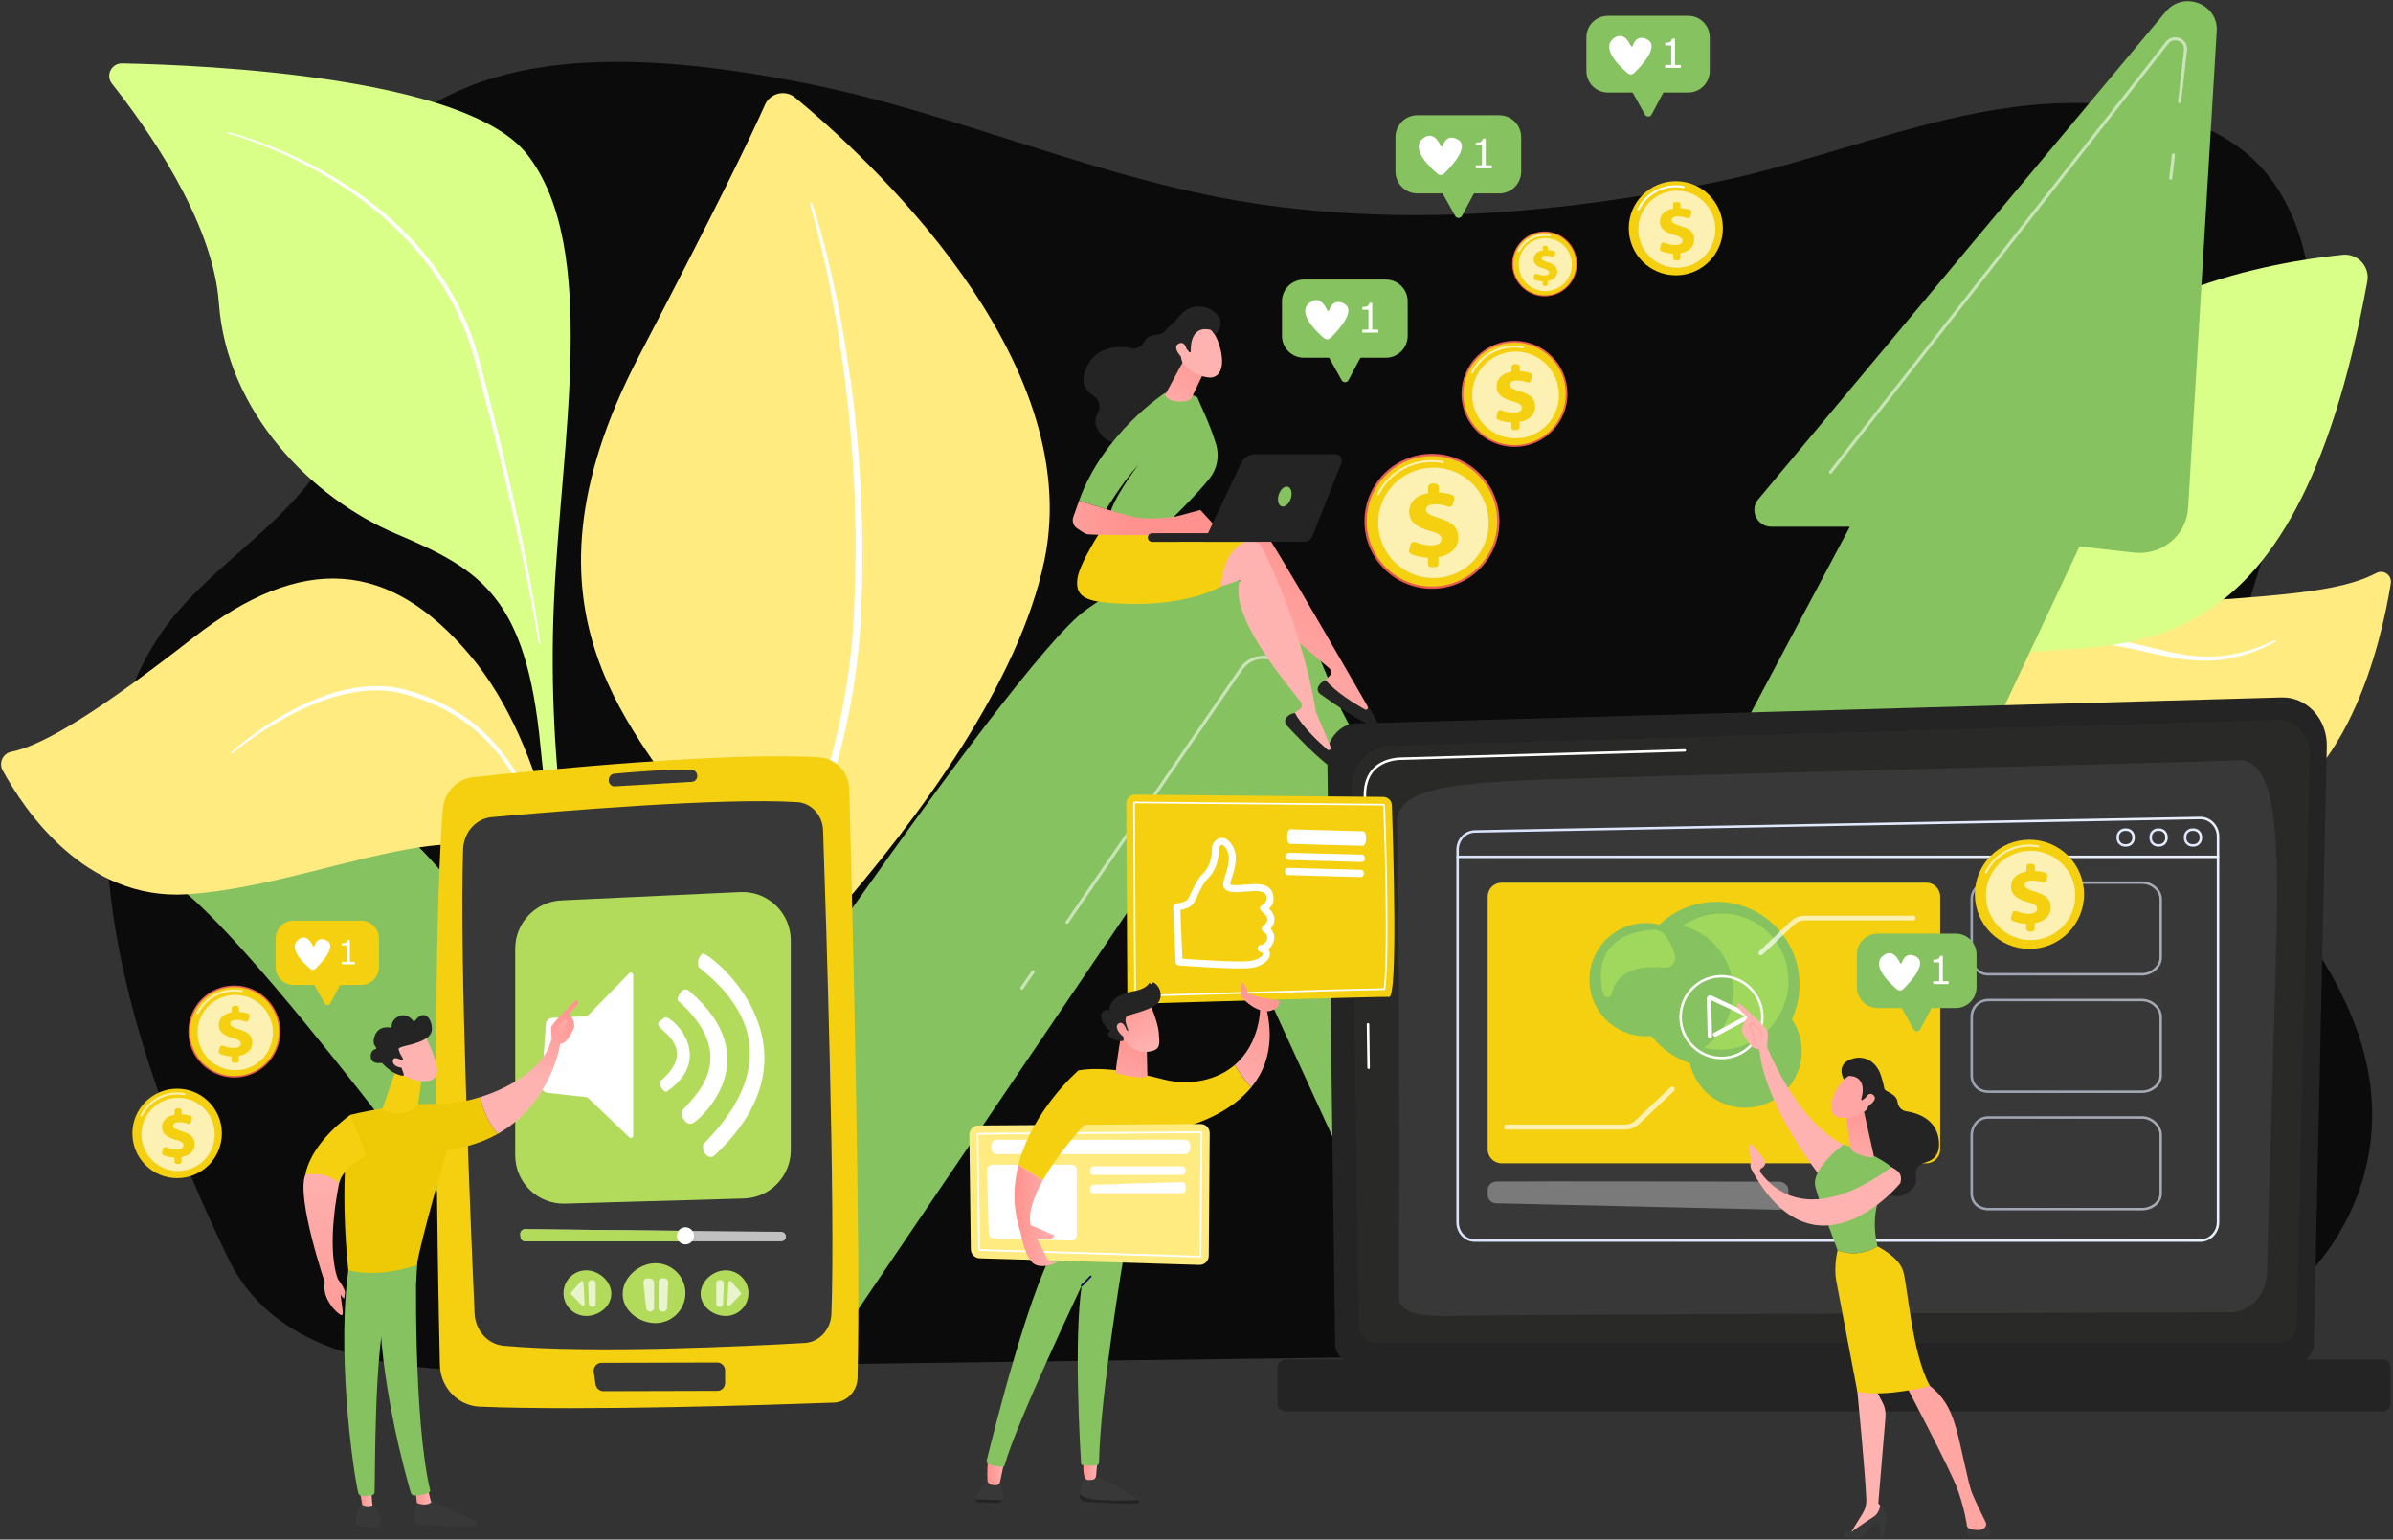
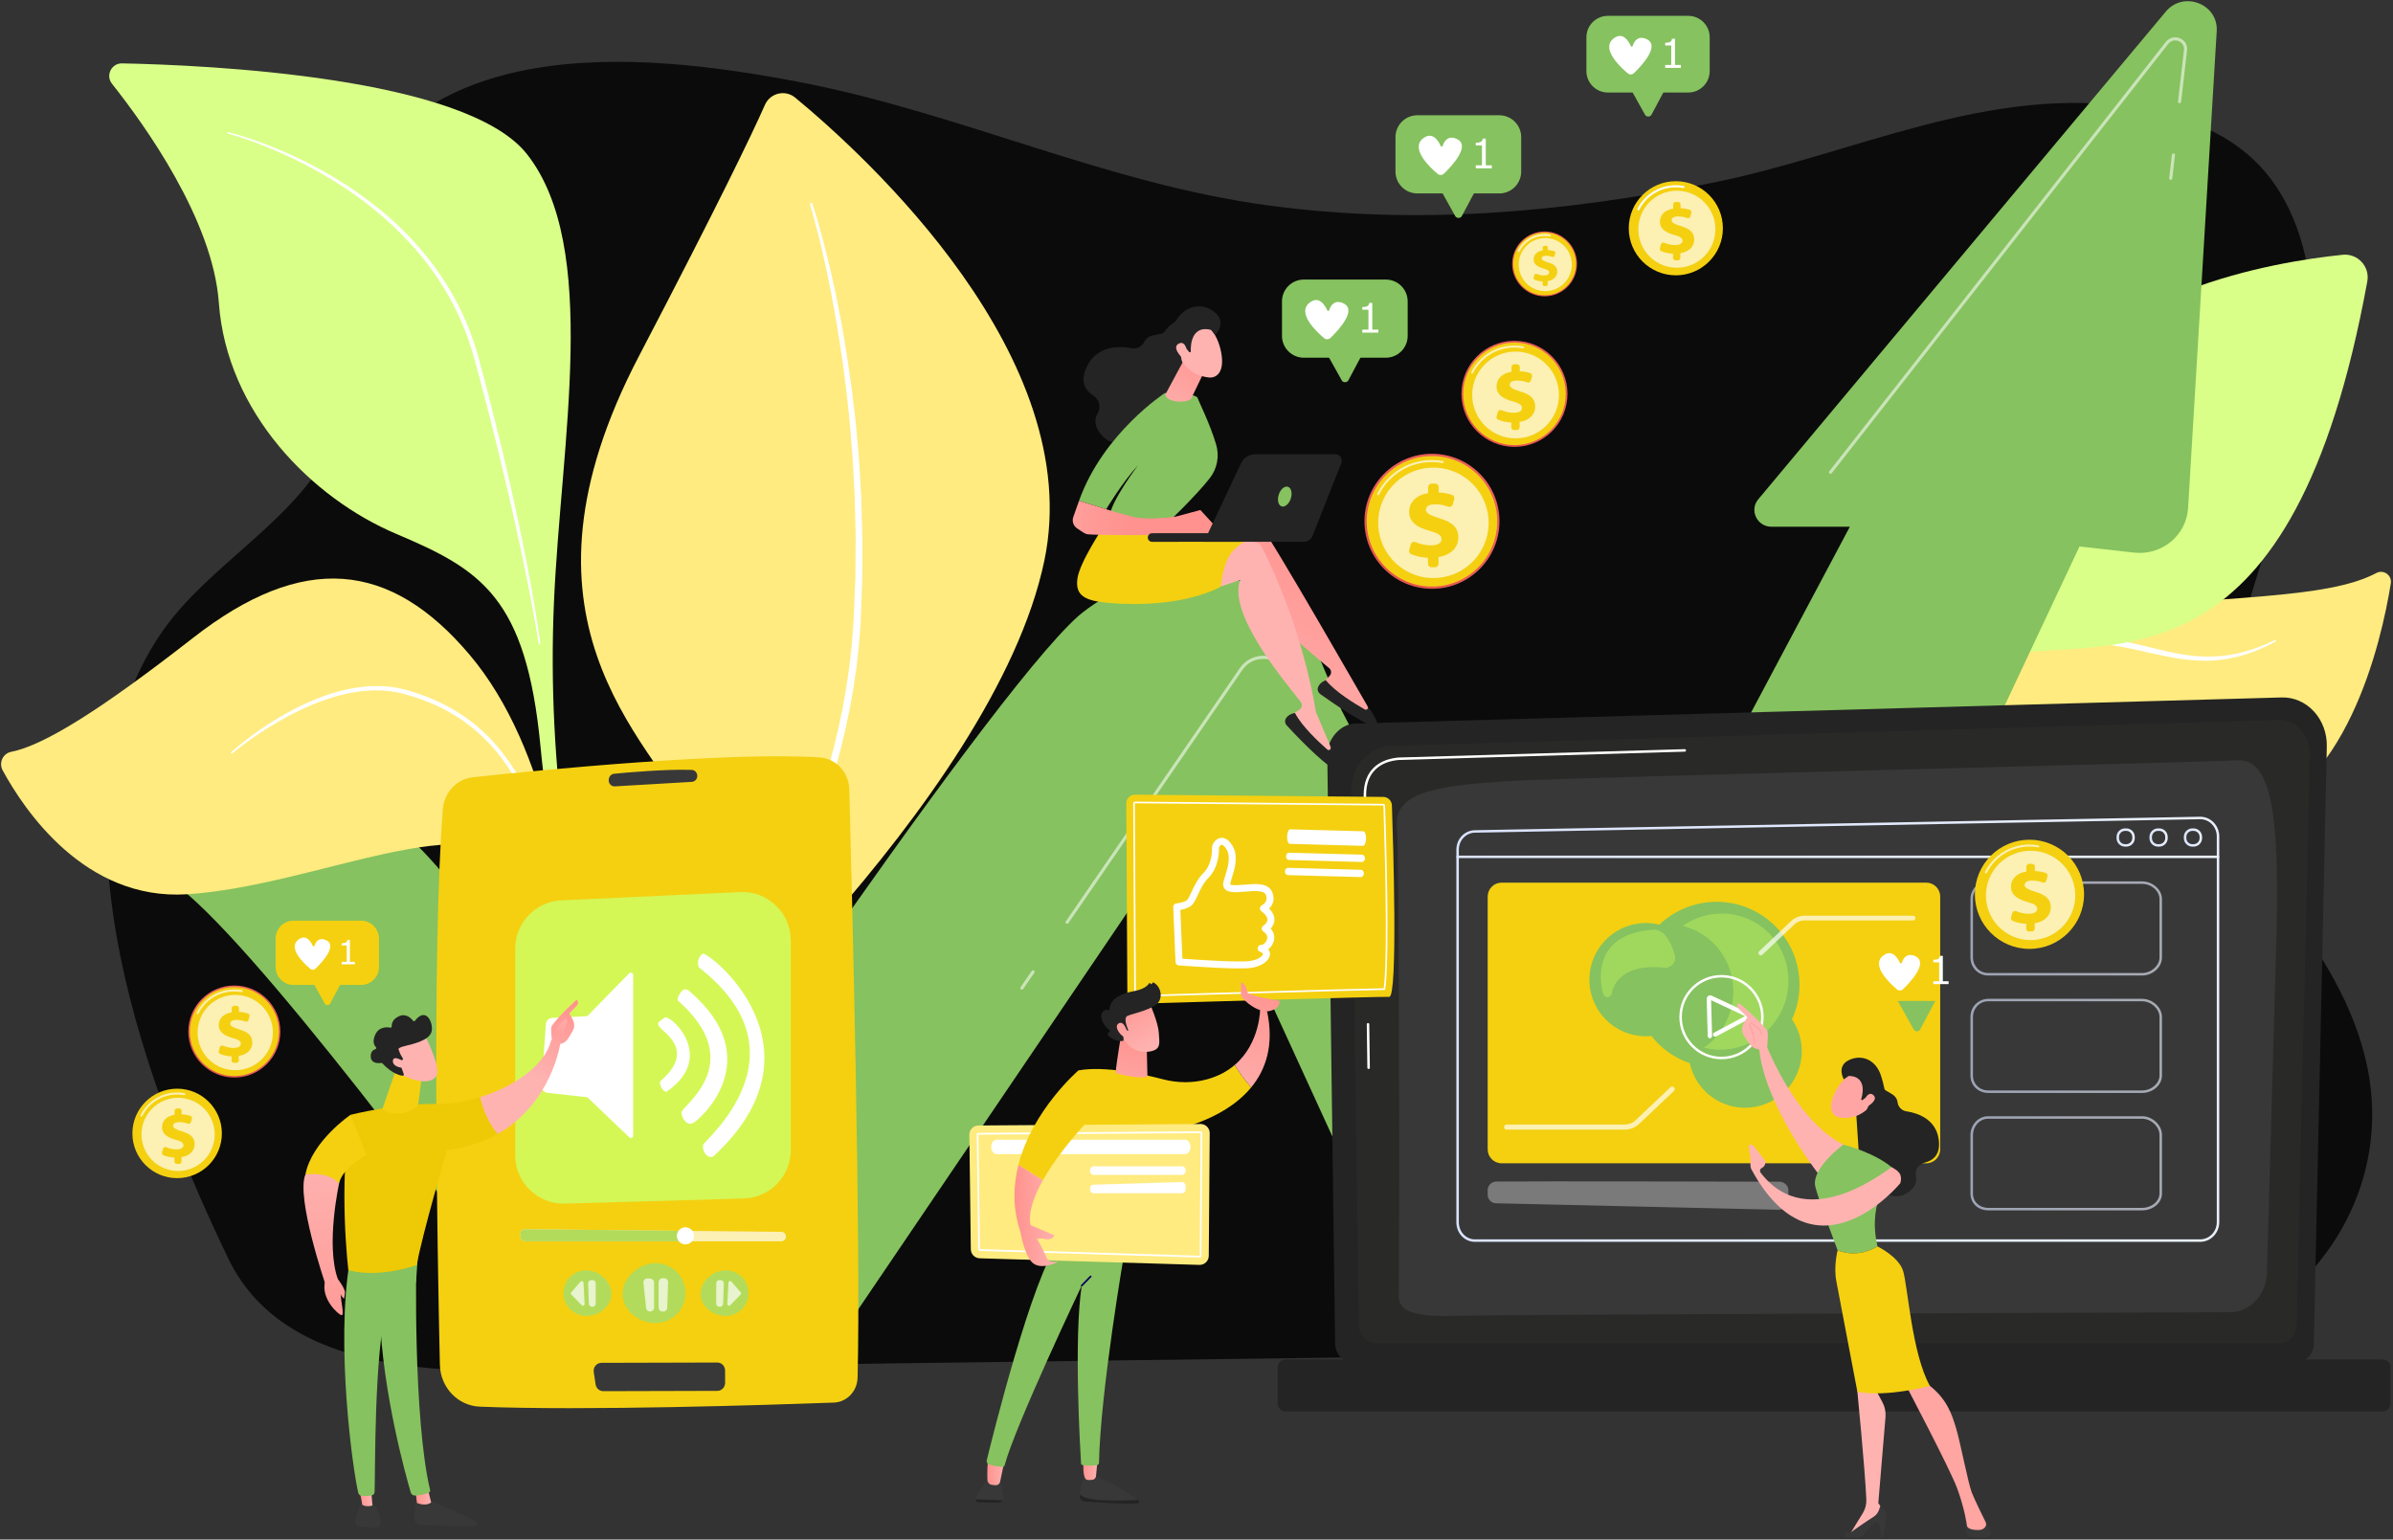
<svg xmlns="http://www.w3.org/2000/svg" width="631" height="406" viewBox="0 0 631 406" fill="none">
  <rect x="0" y="0" width="631" height="406" fill="#333333" stroke="none" />
  <path d="M42.692 166.673C58.431 143.838 91.79 131.602 92.662 97.381C92.993 84.421 83.566 74.013 87.809 61.306C105.672 7.795 167.198 13.152 211.591 21.797C253.486 29.955 291.812 48.421 334.422 54.171C374.046 59.518 412.111 55.971 451.08 48.291C488.583 40.901 524.562 21.838 564.049 28.552C575.22 30.451 586.386 34.52 594.539 42.392C604.656 52.163 608.943 66.674 609.625 80.724C611.623 121.839 586.625 159.967 584.633 201.08C583.896 216.28 594.088 227.038 602.537 238.539C612.11 251.568 620.904 265.279 624.219 281.348C632.248 320.265 601.572 354.109 568.617 355.168C547.642 355.842 197.985 359.587 156.718 360.877C126.412 361.827 76.525 365.959 60.129 331.755C40.527 290.87 9.674 214.574 42.692 166.673Z" fill="black" fill-opacity="0.78" />
  <path d="M626.605 151.113C613.469 158.071 587.44 157.053 542.615 161.64C491.731 166.846 503.029 232.087 501.243 258.312C499.859 278.645 493.165 293.468 490.226 299.103C490.028 299.485 490.542 299.838 490.826 299.516C511.558 276.015 499.584 228.587 511.503 218.085C523.789 207.263 554.865 225.23 590.23 216.778C618.733 209.965 627.928 169.344 630.424 153.834C630.768 151.696 628.52 150.1 626.605 151.113Z" fill="#FFEB7F" />
  <path d="M503.21 226.7C503.392 223.88 503.747 221.112 504.196 218.344C504.647 215.578 505.194 212.829 505.855 210.105C507.178 204.657 508.95 199.303 511.289 194.18C512.461 191.618 513.785 189.122 515.29 186.729C516.803 184.34 518.509 182.065 520.418 179.963C521.373 178.912 522.388 177.915 523.445 176.958C524.513 176.014 525.627 175.125 526.788 174.297C527.963 173.486 529.171 172.721 530.434 172.052C531.7 171.394 532.993 170.773 534.336 170.283L534.836 170.09L535.345 169.92L536.363 169.581C537.051 169.391 537.734 169.171 538.43 169.023C539.814 168.67 541.231 168.456 542.629 168.274C545.438 167.919 548.283 167.812 551.109 167.95C551.816 167.974 552.52 168.049 553.225 168.095C553.929 168.161 554.628 168.244 555.33 168.324C556.026 168.428 556.727 168.519 557.421 168.637C558.114 168.761 558.81 168.869 559.498 169.014C562.255 169.554 564.974 170.222 567.673 170.885C570.372 171.549 573.063 172.19 575.784 172.619C578.503 173.04 581.252 173.246 583.992 173.122C586.733 172.996 589.459 172.542 592.112 171.791C594.764 171.039 597.342 170.008 599.844 168.808L599.849 168.805C599.956 168.753 600.083 168.8 600.135 168.907C600.185 169.012 600.144 169.138 600.039 169.19L598.173 170.151C597.865 170.319 597.543 170.453 597.224 170.599L596.267 171.034L595.788 171.249L595.298 171.441L594.319 171.824C593.669 172.093 592.995 172.291 592.329 172.517C589.652 173.37 586.873 173.956 584.053 174.154C581.232 174.35 578.398 174.204 575.605 173.835C572.813 173.464 570.069 172.875 567.345 172.272C564.624 171.661 561.925 171.028 559.212 170.541C556.499 170.052 553.769 169.705 551.034 169.6C548.299 169.49 545.559 169.617 542.849 169.983C541.492 170.175 540.15 170.376 538.834 170.712C538.171 170.852 537.525 171.064 536.872 171.243L535.909 171.565L535.428 171.727L534.955 171.912C533.681 172.377 532.459 172.968 531.257 173.593C530.06 174.228 528.912 174.958 527.795 175.728C526.692 176.518 525.627 177.365 524.609 178.268C523.602 179.181 522.631 180.139 521.712 181.146C519.879 183.168 518.236 185.364 516.767 187.675C515.287 189.981 513.972 192.399 512.805 194.892C510.466 199.875 508.697 205.131 507.305 210.48C506.606 213.154 506.014 215.859 505.516 218.58C505.266 219.942 505.051 221.307 504.85 222.677C504.652 224.042 504.476 225.426 504.355 226.782V226.796C504.328 227.11 504.05 227.344 503.733 227.316C503.422 227.28 503.191 227.008 503.21 226.7Z" fill="white" />
  <path d="M488.451 216.007C488.52 216.692 489.489 216.753 489.64 216.082C491.795 206.41 500.657 176.185 527.875 172.583C559.606 168.381 604.631 181.426 624.225 74.213C624.943 70.29 621.688 66.779 617.718 67.189C599.357 69.074 553.764 76.817 536.842 107.774C515.436 146.936 518.341 158.768 507.729 171.884C488.966 195.079 487.835 209.987 488.451 216.007Z" fill="#D9FF88" />
  <path d="M209.676 25.74C207.054 23.575 203.097 24.515 201.719 27.622C198.186 35.59 189.551 53.572 168.458 93.958C132.43 162.941 169.597 193.805 184.445 218.558C199.292 243.313 171.986 290.133 171.986 290.133C171.986 290.133 262.07 211.481 275.377 147.86C286.597 94.198 228.221 41.055 209.676 25.74Z" fill="#FFEB7F" />
  <path d="M214.227 53.726C215.738 58.356 216.987 63.048 218.153 67.764L219.001 71.308L219.213 72.194L219.408 73.083L219.796 74.863L220.572 78.423L221.274 81.998C223.109 91.537 224.523 101.159 225.585 110.82C226.026 115.66 226.532 120.494 226.763 125.35L226.98 128.991L227.09 130.809L227.145 132.631L227.36 139.92L227.41 141.741L227.404 143.565L227.393 147.211L227.382 150.857L227.377 152.681C227.366 153.289 227.332 153.897 227.313 154.503L227.035 161.791L226.967 163.613C226.953 163.916 226.947 164.221 226.928 164.524L226.856 165.434L226.576 169.08C226.502 170.296 226.339 171.507 226.21 172.718C226.07 173.928 225.948 175.142 225.792 176.35L225.261 179.968L224.994 181.776L224.669 183.575L224.022 187.174L223.269 190.751L222.889 192.54C222.757 193.134 222.605 193.726 222.465 194.317L221.604 197.869C219.147 207.299 216.071 216.566 212.304 225.544C210.435 230.04 208.441 234.481 206.281 238.842C204.129 243.206 201.859 247.512 199.443 251.736C197.025 255.957 194.477 260.103 191.797 264.162C189.114 268.226 186.321 272.196 183.264 276.018C183.061 276.274 182.686 276.315 182.431 276.111C182.177 275.908 182.133 275.539 182.331 275.283L182.342 275.269C183.812 273.382 185.223 271.406 186.596 269.422C187.972 267.436 189.318 265.43 190.619 263.394C193.23 259.327 195.712 255.175 198.062 250.954C202.764 242.513 207.018 233.815 210.645 224.862L211.324 223.183C211.553 222.625 211.778 222.066 211.987 221.499L213.272 218.115C213.699 216.987 214.084 215.842 214.491 214.706L215.099 213C215.297 212.43 215.479 211.855 215.672 211.283L216.802 207.844L217.845 204.377C218.016 203.799 218.197 203.224 218.363 202.643L218.839 200.896C219.152 199.732 219.48 198.571 219.782 197.402L220.633 193.885C220.773 193.299 220.921 192.713 221.051 192.124L221.425 190.355L222.168 186.814L222.806 183.253L223.125 181.473L223.39 179.685L223.912 176.105C224.066 174.911 224.185 173.711 224.325 172.511C224.454 171.314 224.611 170.118 224.686 168.915L224.961 165.311L225.029 164.408C225.049 164.108 225.057 163.806 225.071 163.503L225.151 161.692L225.464 154.448C225.489 153.845 225.522 153.24 225.539 152.637L225.555 150.824L225.585 147.197L225.618 143.571L225.635 141.758L225.594 139.944L225.42 132.691L225.373 130.878L225.274 129.068L225.076 125.447C224.941 123.031 224.84 120.615 224.608 118.207L224.02 110.974C223.076 101.343 221.78 91.746 220.066 82.22C218.368 72.697 216.313 63.21 213.597 53.932L213.594 53.921C213.542 53.742 213.644 53.555 213.823 53.503C213.988 53.456 214.172 53.555 214.227 53.726Z" fill="white" />
  <path d="M171.155 310.057C174.944 312.976 142.17 248.637 146.069 158.856C147.907 116.548 158.267 65.18 138.946 40.639C122.866 20.218 54.628 17.163 32.19 16.715C29.386 16.66 27.782 19.887 29.526 22.083C38.127 32.908 56.142 57.974 57.71 79.865C59.779 108.717 82.201 131.362 104.483 140.789C126.765 150.216 138.764 157.406 142.523 196.87C146.287 236.335 160.394 301.764 171.155 310.057Z" fill="#D9FF88" />
  <path d="M60.172 34.85C63.615 35.72 66.969 36.856 70.276 38.125C73.581 39.393 76.83 40.813 80.008 42.379C86.359 45.518 92.437 49.235 98.058 53.572C100.862 55.745 103.564 58.062 106.095 60.555C107.361 61.801 108.594 63.081 109.774 64.413C110.965 65.733 112.099 67.101 113.197 68.501C114.298 69.899 115.329 71.347 116.334 72.816C117.316 74.299 118.276 75.799 119.148 77.348C120.929 80.429 122.461 83.654 123.755 86.97C124.093 87.792 124.379 88.637 124.682 89.474C124.979 90.313 125.24 91.163 125.518 92.01C125.76 92.866 126.019 93.722 126.247 94.575L126.93 97.136L128.292 102.26L129.61 107.394C131.362 114.243 133.033 121.11 134.59 128.006C137.691 141.796 140.506 155.661 142.498 169.666C142.517 169.793 142.429 169.911 142.302 169.928C142.176 169.944 142.06 169.859 142.041 169.735V169.73C141.488 166.249 140.861 162.771 140.211 159.304C139.892 157.568 139.543 155.837 139.207 154.107L138.153 148.917C136.739 142 135.217 135.107 133.594 128.237C133.195 126.517 132.785 124.8 132.372 123.086L131.134 117.938C130.276 114.515 129.442 111.084 128.545 107.669L127.213 102.543L125.837 97.431L125.15 94.875C124.921 94.022 124.665 93.188 124.423 92.346C124.153 91.512 123.9 90.673 123.609 89.848C123.312 89.022 123.034 88.191 122.703 87.38C121.44 84.111 119.941 80.933 118.199 77.89C117.343 76.36 116.402 74.879 115.439 73.416C114.454 71.966 113.442 70.532 112.36 69.151C108.057 63.606 103.003 58.659 97.486 54.306C91.961 49.956 85.957 46.22 79.683 43.022C76.547 41.421 73.338 39.96 70.067 38.648C68.433 37.99 66.782 37.374 65.117 36.793C63.452 36.218 61.774 35.668 60.079 35.214L60.074 35.211C59.974 35.183 59.917 35.082 59.941 34.983C59.972 34.883 60.074 34.826 60.172 34.85Z" fill="white" />
  <path d="M386.951 328.586L487.777 138.907H467.119C463.311 138.907 461.214 134.557 463.63 131.668L571.093 3.057C575.751 -2.518 584.95 1.018 584.518 8.216L576.965 133.982C576.533 141.183 570.031 146.548 562.734 145.728L548.333 144.11L448.29 356.852C445.687 362.391 440.041 365.937 433.828 365.937H399.156L386.951 328.586Z" fill="#86C25F" />
  <path d="M303.588 195.556L374.77 350.824C378.985 360.019 388.302 365.935 398.573 365.935H435.27C440.14 365.935 444.625 363.34 446.986 359.161L448.29 356.849C444.347 356.849 440.737 354.678 438.946 351.231L344.104 168.756L303.588 195.556Z" fill="#86C25F" />
  <path d="M353.682 187.188C346.545 181.652 336.114 183.281 331.076 190.715L226.419 345.117C218.038 357.482 203.912 364.914 188.784 364.914H174.055L162.069 331.012C162.069 331.012 259.366 184.519 284.443 162.361C284.443 162.361 309.416 140.258 334.039 156.971C340.544 161.384 345.483 167.685 348.501 174.864L353.682 187.188Z" fill="#86C25F" />
  <path d="M41.861 230.676C41.861 230.676 65.761 218.333 99.709 214.987C99.709 214.987 115.833 220.38 147.954 276.901C180.075 333.42 201.399 359.197 226.419 345.117L224.347 348.493C217.521 359.623 205.257 366.427 192.025 366.427H178.188C162.953 366.427 148.65 359.235 139.752 347.09C114.751 312.966 57.217 235.973 41.861 230.676Z" fill="#86C25F" />
  <path opacity="0.56" d="M572.395 47.414C572.378 47.414 572.361 47.414 572.348 47.411C572.122 47.384 571.96 47.18 571.985 46.954L572.694 40.813C572.722 40.587 572.926 40.425 573.151 40.45C573.377 40.474 573.539 40.681 573.514 40.907L572.805 47.048C572.78 47.26 572.601 47.414 572.395 47.414Z" fill="white" />
  <path opacity="0.56" d="M482.687 124.932C482.599 124.932 482.508 124.905 482.434 124.844C482.255 124.704 482.222 124.445 482.362 124.264L571.099 11.044C571.993 9.905 573.44 9.528 574.791 10.081C576.112 10.623 576.86 11.878 576.698 13.279L575.132 26.849C575.105 27.075 574.901 27.237 574.676 27.212C574.45 27.188 574.288 26.981 574.312 26.756L575.878 13.185C576.021 11.941 575.212 11.149 574.477 10.846C573.718 10.535 572.549 10.533 571.748 11.553L483.011 124.773C482.932 124.877 482.811 124.932 482.687 124.932Z" fill="white" />
  <path opacity="0.56" d="M281.378 243.624C281.298 243.624 281.215 243.6 281.144 243.553C280.957 243.424 280.907 243.168 281.037 242.978L326.929 176.179C328.459 173.951 330.999 172.745 333.731 172.955C336.447 173.164 338.763 174.732 339.927 177.151C340.026 177.357 339.941 177.602 339.735 177.701C339.528 177.8 339.283 177.715 339.184 177.508C338.147 175.357 336.086 173.962 333.667 173.777C331.235 173.59 328.973 174.663 327.609 176.647L281.719 243.446C281.639 243.561 281.51 243.624 281.378 243.624Z" fill="white" />
  <path opacity="0.56" d="M269.453 260.984C269.373 260.984 269.29 260.959 269.219 260.912C269.032 260.783 268.982 260.527 269.112 260.337L272.053 256.053C272.182 255.866 272.438 255.816 272.628 255.946C272.815 256.075 272.865 256.331 272.735 256.521L269.794 260.805C269.714 260.92 269.585 260.984 269.453 260.984Z" fill="white" />
  <path d="M610.134 354.252C610.134 357.006 608.062 359.26 605.531 359.26H356.651C354.12 359.26 352.048 357.006 352.048 354.252L349.976 198.503C349.976 195.748 352.956 190.372 358.415 190.776L601.646 183.922C604.821 183.832 607.892 185.163 610.142 187.607C612.39 190.047 613.623 193.385 613.546 196.841L610.134 354.252Z" fill="#242424" />
  <path d="M605.591 349.448C605.591 352.057 603.632 354.189 601.239 354.189H362.658C360.264 354.189 358.305 352.057 358.305 349.448L356.351 208.059C356.582 199.551 363.431 196.492 367.583 196.673C367.583 196.673 557.69 191.118 600.699 189.863C602.931 189.797 605.088 190.735 606.667 192.45C608.247 194.167 609.116 196.516 609.061 198.946L605.591 349.448Z" fill="#292928" />
  <path d="M360.88 281.909C360.701 281.909 360.555 281.766 360.553 281.585L360.398 270.119C360.396 269.938 360.542 269.789 360.723 269.786C360.902 269.781 361.053 269.929 361.056 270.111L361.21 281.577C361.213 281.758 361.067 281.907 360.886 281.909C360.883 281.909 360.883 281.909 360.88 281.909Z" fill="white" />
  <path d="M360.5 253.811C360.321 253.811 360.176 253.668 360.173 253.486L359.581 209.569C359.595 206.51 360.503 204.099 362.281 202.399C365.233 199.579 369.616 199.727 369.798 199.735L444.243 197.559C444.433 197.551 444.576 197.696 444.581 197.878C444.587 198.06 444.444 198.211 444.262 198.217L369.798 200.393C369.597 200.385 365.486 200.247 362.735 202.875C361.089 204.446 360.25 206.699 360.236 209.569L360.828 253.481C360.83 253.662 360.685 253.811 360.503 253.814C360.503 253.811 360.503 253.811 360.5 253.811Z" fill="white" />
  <path d="M368.813 341.603C369.063 329.918 368.97 226.433 368.353 217.496C367.737 208.559 380.52 206.884 400.144 205.877C419.768 204.87 585.346 200.888 589.608 200.511C599.192 199.664 601.175 215.262 600.215 249.125C599.494 274.566 598.3 316.474 597.753 335.745C597.59 341.485 593.281 346.036 588.009 346.053C548.165 346.171 395.453 346.65 385.286 346.977C373.587 347.36 368.714 346.237 368.813 341.603Z" fill="#383838" />
  <path d="M628.261 372.187H338.973C337.836 372.187 336.906 371.257 336.906 370.12V360.567C336.906 359.431 337.836 358.5 338.973 358.5H628.261C629.398 358.5 630.328 359.431 630.328 360.567V370.12C630.325 371.259 629.395 372.187 628.261 372.187Z" fill="#242424" />
  <path d="M580.154 327.488H388.934C386.18 327.488 384.02 325.21 384.02 322.299V224.097C384.02 221.252 386.164 218.985 388.899 218.932L580.093 215.377C581.433 215.358 582.713 215.878 583.684 216.861C584.641 217.829 585.189 219.169 585.189 220.542V322.301C585.189 325.16 582.93 327.488 580.154 327.488ZM388.912 219.587C386.538 219.631 384.678 221.612 384.678 224.094V322.296C384.678 324.838 386.549 326.83 388.934 326.83H580.154C582.57 326.83 584.534 324.797 584.534 322.296V220.539C584.534 219.34 584.055 218.165 583.219 217.32C582.377 216.467 581.274 216.016 580.107 216.032L388.912 219.587Z" fill="url(#paint0_linear)" />
  <path d="M511.605 236.435C511.605 234.404 509.96 232.759 507.927 232.759H395.956C393.926 232.759 392.278 234.404 392.278 236.435V303.093C392.278 305.124 393.923 306.769 395.956 306.769H507.927C509.957 306.769 511.605 305.124 511.605 303.093V236.435Z" fill="#F4D011" />
  <g opacity="0.79">
    <path opacity="0.79" d="M564.844 257.253H524.29C521.651 257.253 519.582 255.176 519.582 252.52V237.09C519.582 234.476 521.651 232.432 524.29 232.432H564.844C567.634 232.432 570.083 234.608 570.083 237.09V252.52C570.086 255.041 567.637 257.253 564.844 257.253ZM524.293 233.084C521.981 233.084 520.24 234.803 520.24 237.087V252.518C520.24 254.521 521.756 256.595 524.293 256.595H564.847C567.246 256.595 569.431 254.653 569.431 252.518V237.087C569.431 234.955 567.291 233.084 564.847 233.084H524.293Z" fill="url(#paint1_linear)" />
    <path opacity="0.79" d="M564.844 288.216H524.29C521.607 288.216 519.582 286.24 519.582 283.624V268.193C519.582 265.189 521.976 263.395 524.29 263.395H564.844C567.588 263.395 570.083 265.681 570.083 268.193V283.624C570.086 286.114 567.687 288.216 564.844 288.216ZM524.293 264.049C521.756 264.049 520.24 266.157 520.24 268.193V283.624C520.24 285.869 521.981 287.561 524.293 287.561H564.847C567.288 287.561 569.431 285.72 569.431 283.624V268.193C569.431 266.025 567.246 264.049 564.847 264.049H524.293Z" fill="url(#paint2_linear)" />
    <path opacity="0.79" d="M564.844 319.181H524.29C521.563 319.181 519.582 317.308 519.582 314.729V299.299C519.582 296.924 521.381 294.36 524.29 294.36H564.844C567.588 294.36 570.083 296.715 570.083 299.299V314.729C570.086 317.184 567.734 319.181 564.844 319.181ZM524.293 295.015C521.789 295.015 520.24 297.238 520.24 299.299V314.729C520.24 316.931 521.943 318.526 524.293 318.526H564.847C567.332 318.526 569.431 316.787 569.431 314.729V299.299C569.431 297.098 567.202 295.015 564.847 295.015H524.293Z" fill="url(#paint3_linear)" />
  </g>
  <path opacity="0.33" d="M469.177 311.62C457.764 311.593 406.027 311.471 394.589 311.579C393.359 311.59 392.278 312.591 392.278 313.821V315.073C392.278 316.292 393.257 317.288 394.476 317.316L468.951 319.024C469.554 319.038 470.305 318.807 470.737 318.386C471.169 317.965 471.576 317.384 471.576 316.782V313.86C471.576 312.627 470.412 311.623 469.177 311.62Z" fill="white" />
  <path d="M584.862 226.287H384.348C384.166 226.287 384.02 226.141 384.02 225.96C384.02 225.778 384.166 225.632 384.348 225.632H584.862C585.043 225.632 585.189 225.778 585.189 225.96C585.189 226.141 585.043 226.287 584.862 226.287Z" fill="url(#paint4_linear)" />
  <path d="M560.668 223.266H560.34C559.105 223.266 558.098 222.262 558.098 221.024V220.696C558.098 219.461 559.102 218.454 560.34 218.454H560.668C561.903 218.454 562.91 219.458 562.91 220.696V221.024C562.91 222.262 561.906 223.266 560.668 223.266ZM560.343 219.114C559.468 219.114 558.758 219.824 558.758 220.699V221.026C558.758 221.901 559.468 222.611 560.343 222.611H560.67C561.545 222.611 562.255 221.901 562.255 221.026V220.699C562.255 219.824 561.545 219.114 560.67 219.114H560.343Z" fill="url(#paint5_linear)" />
  <path d="M569.354 223.266H569.027C567.791 223.266 566.784 222.262 566.784 221.024V220.696C566.784 219.461 567.789 218.454 569.027 218.454H569.354C570.59 218.454 571.597 219.458 571.597 220.696V221.024C571.597 222.262 570.59 223.266 569.354 223.266ZM569.027 219.114C568.152 219.114 567.442 219.824 567.442 220.699V221.026C567.442 221.901 568.152 222.611 569.027 222.611H569.354C570.229 222.611 570.939 221.901 570.939 221.026V220.699C570.939 219.824 570.226 219.114 569.354 219.114H569.027Z" fill="url(#paint6_linear)" />
  <path d="M578.418 223.266H578.09C576.855 223.266 575.848 222.262 575.848 221.024V220.696C575.848 219.461 576.852 218.454 578.09 218.454H578.418C579.653 218.454 580.66 219.458 580.66 220.696V221.024C580.657 222.262 579.653 223.266 578.418 223.266ZM578.09 219.114C577.215 219.114 576.505 219.824 576.505 220.699V221.026C576.505 221.901 577.215 222.611 578.09 222.611H578.418C579.293 222.611 580.003 221.901 580.003 221.026V220.699C580.003 219.824 579.293 219.114 578.418 219.114H578.09Z" fill="url(#paint7_linear)" />
  <path d="M445.283 278.453C448.984 268.751 459.205 263.369 468.682 266.363C469.7 266.685 470.665 267.089 471.582 267.571C474.762 271.354 476.003 276.632 474.405 281.692C471.92 289.556 463.531 293.919 455.664 291.435C449.721 289.558 445.781 284.303 445.283 278.453Z" fill="#86C25F" />
  <path d="M452.64 281.541C464.715 281.541 474.504 271.752 474.504 259.677C474.504 247.602 464.715 237.813 452.64 237.813C440.565 237.813 430.777 247.602 430.777 259.677C430.777 271.752 440.565 281.541 452.64 281.541Z" fill="#86C25F" />
  <g opacity="0.63">
    <path opacity="0.63" d="M447.888 245.804C456.492 250.515 459.596 261.402 454.822 270.122C453.43 272.664 451.523 274.739 449.305 276.291C456.982 278.211 465.327 274.747 469.353 267.39C474.127 258.667 471.023 247.78 462.419 243.072C456.325 239.734 449.102 240.397 443.714 244.167C445.14 244.525 446.54 245.067 447.888 245.804Z" fill="#C8FB5E" />
  </g>
  <path d="M437.749 272.813C445.69 266.121 447.401 254.697 441.45 246.737C440.812 245.881 440.11 245.102 439.353 244.395C434.733 242.637 429.343 243.206 425.089 246.384C418.483 251.323 417.129 260.681 422.068 267.288C425.802 272.282 432.062 274.271 437.749 272.813Z" fill="#86C25F" />
  <g opacity="0.63">
    <path opacity="0.63" d="M439.152 246.715C440.052 247.906 441.139 249.725 441.656 252.05C442.039 253.772 440.608 255.352 438.852 255.167C434.398 254.702 426.52 254.939 424.982 262.052C424.734 263.199 423.111 263.251 422.778 262.126C421.152 256.62 421.488 246.189 435.801 245.188C437.102 245.099 438.365 245.675 439.152 246.715Z" fill="#C8FB5E" />
  </g>
  <path opacity="0.68" d="M464.299 251.932C464.453 251.932 464.604 251.876 464.725 251.761L473.136 243.793C473.868 243.099 474.826 242.717 475.833 242.717H504.465C504.806 242.717 505.084 242.439 505.084 242.098C505.084 241.756 504.806 241.479 504.465 241.479H475.833C474.507 241.479 473.246 241.982 472.283 242.893L463.872 250.861C463.624 251.098 463.613 251.489 463.847 251.736C463.971 251.868 464.136 251.932 464.299 251.932Z" fill="white" />
  <path opacity="0.68" d="M440.919 286.542C440.754 286.542 440.586 286.603 440.457 286.727L431.316 295.386C430.521 296.14 429.481 296.552 428.386 296.552H397.274C396.903 296.552 396.6 296.855 396.6 297.227C396.6 297.598 396.903 297.901 397.274 297.901H428.386C429.828 297.901 431.195 297.356 432.243 296.365L441.384 287.706C441.654 287.45 441.665 287.024 441.409 286.754C441.277 286.614 441.098 286.542 440.919 286.542Z" fill="white" />
  <path d="M453.939 279.334C447.803 279.334 442.823 274.353 442.823 268.228C442.823 262.093 447.803 257.112 453.928 257.112C460.064 257.112 465.044 262.093 465.044 268.217V268.228C465.044 274.351 460.061 279.334 453.939 279.334ZM453.939 257.767C448.166 257.767 443.48 262.453 443.48 268.215C443.48 273.987 448.166 278.673 453.928 278.673C459.701 278.673 464.389 273.987 464.389 268.226V268.215C464.387 262.456 459.701 257.767 453.939 257.767Z" fill="white" />
  <path d="M450.871 273.803C450.56 273.803 450.304 273.555 450.296 273.244L450.035 263.435C450.026 263.11 450.183 262.813 450.453 262.634C450.722 262.458 451.058 262.434 451.353 262.571L461.041 267.103C461.36 267.252 461.563 267.565 461.574 267.917C461.583 268.27 461.396 268.592 461.085 268.759L452.533 273.319C452.252 273.467 451.906 273.363 451.754 273.082C451.606 272.801 451.71 272.455 451.991 272.303L460.149 267.956L451.196 263.768L451.449 273.214C451.457 273.53 451.207 273.795 450.89 273.806C450.882 273.803 450.877 273.803 450.871 273.803Z" fill="white" />
  <path d="M166.433 314.11C168.852 315.387 152.805 287.764 151.572 263.427C150.34 239.093 144.85 197.556 123.865 172.71C102.879 147.863 79.898 145.596 50.941 168.183C26.81 187.007 11.757 196.505 2.93 198.271C0.745 198.709 -0.372 201.177 0.693 203.136C6.356 213.564 22.364 237.513 49.241 235.827C83.525 233.675 125.075 211.388 137.74 229.98C150.406 248.572 148.779 258.975 149.167 267.785C149.555 276.601 150.422 305.668 166.433 314.11Z" fill="#FFEB7F" />
  <path d="M60.971 198.357C62.899 196.629 64.938 195.047 67.026 193.528C69.118 192.014 71.272 190.581 73.498 189.266C75.721 187.945 78.005 186.723 80.358 185.631C82.707 184.541 85.123 183.57 87.611 182.813C90.095 182.051 92.646 181.471 95.241 181.16C97.832 180.849 100.471 180.807 103.077 181.135L104.051 181.278C104.376 181.327 104.703 181.363 105.022 181.446C105.661 181.597 106.313 181.721 106.94 181.894C107.565 182.076 108.189 182.249 108.811 182.442L110.663 183.05C113.12 183.903 115.519 184.929 117.82 186.151C122.426 188.586 126.608 191.83 130.108 195.682C133.63 199.526 136.439 203.95 138.767 208.573C139.917 210.895 140.935 213.275 141.868 215.686C142.795 218.099 143.596 220.556 144.336 223.029C145.772 227.988 146.914 233.023 147.811 238.097C147.83 238.209 147.756 238.317 147.643 238.336C147.533 238.355 147.429 238.284 147.404 238.174C146.369 233.138 145.159 228.142 143.634 223.241C143.23 222.025 142.856 220.798 142.413 219.595C142.195 218.993 141.994 218.385 141.766 217.785L141.078 215.991C140.126 213.614 139.091 211.272 137.93 208.994C135.589 204.454 132.752 200.164 129.31 196.411C125.873 192.658 121.79 189.516 117.286 187.158C115.035 185.975 112.688 184.979 110.28 184.153L108.464 183.564C107.856 183.38 107.24 183.212 106.629 183.036C106.016 182.871 105.405 182.747 104.791 182.599C104.486 182.516 104.175 182.48 103.864 182.431L102.931 182.288C100.433 181.963 97.888 181.985 95.373 182.274C92.855 182.563 90.365 183.113 87.93 183.848C83.054 185.32 78.374 187.461 73.933 190C69.495 192.545 65.222 195.429 61.259 198.676L61.254 198.681C61.163 198.756 61.028 198.742 60.951 198.651C60.874 198.563 60.885 198.434 60.971 198.357Z" fill="white" />
  <path d="M223.945 208.141C224.675 235.504 227.052 329.898 226.127 363.354C226.028 366.897 223.291 369.751 219.868 369.875C202.932 370.494 154.208 372.079 126.5 370.948C120.731 370.714 116.127 365.888 115.992 359.914C115.34 331.191 113.854 250.401 116.774 213.382C117.123 208.947 120.477 205.406 124.756 204.952C143.197 202.993 192.179 198.194 216.117 199.738C220.434 200.015 223.824 203.667 223.945 208.141Z" fill="#F4D011" />
-   <path d="M217.031 218.957C217.821 241.91 220.294 318.267 219.232 346.489C219.078 350.614 216.035 353.932 212.199 354.152C196.408 355.052 155.909 357.006 132.766 354.879C128.597 354.496 125.345 350.851 125.144 346.36C124.096 322.942 121.102 251.84 122.123 223.932C122.285 219.48 125.513 215.861 129.643 215.487C146.73 213.938 190.608 210.273 210.279 211.541C213.974 211.781 216.893 214.984 217.031 218.957Z" fill="#383838" />
  <path d="M183.864 204.605C183.867 205.444 183.237 206.14 182.425 206.184C178.424 206.413 167.157 207.056 162.122 207.37C161.128 207.433 160.347 206.512 160.531 205.499L160.564 205.326C160.691 204.635 161.241 204.115 161.918 204.049C165.322 203.716 175.593 202.794 182.4 203.028C183.217 203.059 183.861 203.76 183.864 204.605Z" fill="#383838" />
  <path d="M158.58 359.392L189.141 359.309C190.275 359.306 191.194 360.253 191.197 361.425L191.205 364.655C191.208 365.827 190.292 366.779 189.161 366.782L159.081 366.862C158.069 366.865 157.205 366.103 157.051 365.068L156.561 361.84C156.365 360.558 157.323 359.397 158.58 359.392Z" fill="#383838" />
  <path d="M180.738 341.011C180.738 345.37 177.205 348.906 172.844 348.906C168.486 348.906 164.188 345.601 164.188 341.243C164.188 336.884 168.486 333.12 172.844 333.12C177.205 333.117 180.738 336.653 180.738 341.011Z" fill="#B2DB5C" />
  <path opacity="0.69" d="M171.411 345.865C170.877 345.862 170.431 345.458 170.373 344.929L169.661 338.282C169.592 337.629 170.131 337.074 170.783 337.126L171.496 337.181C172.041 337.222 172.462 337.679 172.462 338.227V344.819C172.465 345.4 171.991 345.868 171.411 345.865Z" fill="white" />
  <path opacity="0.69" d="M173.67 338.125V344.828C173.67 345.403 174.132 345.868 174.704 345.876L174.872 345.879C175.442 345.884 175.912 345.439 175.931 344.869L176.174 338.166C176.196 337.572 175.72 337.08 175.125 337.08H174.715C174.138 337.077 173.67 337.545 173.67 338.125Z" fill="white" />
  <path d="M197.363 341.011C197.363 344.332 194.669 347.026 191.348 347.026C188.027 347.026 184.75 344.508 184.75 341.187C184.75 337.866 188.024 334.999 191.348 334.999C194.669 334.996 197.363 337.69 197.363 341.011Z" fill="#B2DB5C" />
  <path opacity="0.69" d="M188.855 338.422V343.779C188.855 344.239 189.224 344.613 189.683 344.616L189.818 344.618C190.272 344.624 190.649 344.266 190.666 343.81L190.858 338.45C190.875 337.976 190.495 337.58 190.022 337.58H189.694C189.229 337.583 188.855 337.957 188.855 338.422Z" fill="white" />
  <path opacity="0.69" d="M192.077 338.24L191.794 343.848C191.772 344.261 192.275 344.481 192.564 344.184L195.277 341.394C195.44 341.226 195.448 340.964 195.297 340.788L192.867 337.971C192.603 337.663 192.099 337.836 192.077 338.24Z" fill="white" />
  <path d="M148.579 341.011C148.579 344.332 151.272 347.026 154.593 347.026C157.914 347.026 161.192 344.508 161.192 341.187C161.192 337.866 157.917 334.999 154.593 334.999C151.272 334.996 148.579 337.69 148.579 341.011Z" fill="#B2DB5C" />
  <path opacity="0.69" d="M157.086 338.422V343.779C157.086 344.239 156.718 344.613 156.258 344.616L156.123 344.618C155.669 344.624 155.292 344.266 155.276 343.81L155.083 338.45C155.067 337.976 155.446 337.58 155.92 337.58H156.247C156.712 337.583 157.086 337.957 157.086 338.422Z" fill="white" />
  <path opacity="0.69" d="M153.864 338.24L154.148 343.848C154.17 344.261 153.666 344.481 153.377 344.184L150.664 341.394C150.502 341.226 150.494 340.964 150.645 340.788L153.075 337.971C153.339 337.663 153.842 337.836 153.864 338.24Z" fill="white" />
  <path opacity="0.69" d="M137.196 325.523L137.264 326.219C137.328 326.857 137.864 327.344 138.508 327.344H206.006C206.696 327.344 207.255 326.786 207.255 326.095C207.255 325.41 206.704 324.854 206.019 324.846L138.453 324.15C137.705 324.144 137.121 324.783 137.196 325.523Z" fill="white" />
  <path d="M180.389 326.547C180.309 325.897 180.213 325.243 180.119 324.582L138.448 324.153C137.705 324.145 137.119 324.786 137.193 325.526L137.262 326.222C137.325 326.861 137.862 327.348 138.505 327.348H180.504C180.463 327.064 180.419 326.797 180.389 326.547Z" fill="#B2DB5C" />
  <path d="M181.6 327.99C182.752 327.513 183.3 326.191 182.822 325.039C182.345 323.886 181.023 323.339 179.871 323.816C178.718 324.294 178.171 325.615 178.648 326.768C179.126 327.92 180.447 328.468 181.6 327.99Z" fill="white" />
  <path d="M196.125 316.057L148.972 317.406C141.785 317.612 135.85 311.842 135.85 304.652V250.183C135.85 243.368 141.207 237.755 148.017 237.438L195.167 235.246C202.44 234.907 208.518 240.713 208.518 247.991V303.301C208.518 310.208 203.026 315.859 196.125 316.057Z" fill="#CDFF64" fill-opacity="0.82" />
  <path d="M174.11 271.062C175.191 272.355 183.418 277.261 174.113 285.111C173.67 285.962 174.911 288.157 175.78 287.877C189.18 278.689 176.603 267.248 175.224 268.371C173.846 269.494 172.853 269.557 174.11 271.062Z" fill="white" />
  <path d="M179.69 293.419C179.891 295.133 181.06 296.742 182.56 296.261C184.037 295.788 203.138 279.435 181.605 261.223C181.341 261 181 260.89 180.653 260.92C180.309 260.951 179.99 261.116 179.767 261.383C179.076 262.211 178.611 262.918 178.724 263.834C197.622 280.5 179.489 291.704 179.69 293.419Z" fill="white" />
  <path d="M185.397 301.929C185.152 303.145 186.068 305.635 188.068 304.991C219.383 276.21 186.561 250.577 185.237 251.518C183.914 252.459 183.864 254.366 184.31 255.131C213.704 278.048 185.642 300.713 185.397 301.929Z" fill="white" />
  <path d="M166.596 256.531C166.342 256.43 166.081 256.487 165.888 256.683L155.05 267.777C154.932 267.898 154.781 267.969 154.61 267.978L145.599 268.429C144.71 268.473 143.997 269.175 143.937 270.061L142.809 286.325C142.743 287.263 143.431 288.089 144.366 288.193L154.654 289.335C154.8 289.351 154.937 289.415 155.045 289.517L165.932 299.92C166.128 300.104 166.359 300.157 166.607 300.052C166.854 299.948 166.959 299.703 166.959 299.436V257.153C166.959 256.881 166.849 256.636 166.596 256.531Z" fill="white" />
  <path d="M407.284 78.151C412.009 78.151 415.839 74.321 415.839 69.597C415.839 64.872 412.009 61.042 407.284 61.042C402.56 61.042 398.73 64.872 398.73 69.597C398.73 74.321 402.56 78.151 407.284 78.151Z" fill="url(#paint8_linear)" />
  <path d="M407.284 77.867C411.852 77.867 415.555 74.164 415.555 69.596C415.555 65.028 411.852 61.325 407.284 61.325C402.716 61.325 399.013 65.028 399.013 69.596C399.013 74.164 402.716 77.867 407.284 77.867Z" fill="#F4D011" />
  <path opacity="0.68" d="M400.463 66.435C400.422 66.435 400.378 66.427 400.34 66.405C400.205 66.336 400.15 66.171 400.219 66.036C401.572 63.353 404.28 61.686 407.284 61.686C407.763 61.686 408.245 61.73 408.71 61.815C408.858 61.843 408.957 61.986 408.93 62.135C408.902 62.283 408.759 62.382 408.611 62.355C408.176 62.275 407.73 62.236 407.282 62.236C404.486 62.236 401.969 63.788 400.708 66.284C400.662 66.38 400.565 66.435 400.463 66.435Z" fill="white" />
  <path opacity="0.68" d="M407.466 76.775C411.332 76.775 414.466 73.641 414.466 69.775C414.466 65.909 411.332 62.775 407.466 62.775C403.6 62.775 400.466 65.909 400.466 69.775C400.466 73.641 403.6 76.775 407.466 76.775Z" fill="white" />
  <path d="M406.778 74.978V74.216C405.983 74.183 405.199 73.996 404.64 73.754C404.442 73.666 404.34 73.443 404.398 73.234L404.591 72.524C404.662 72.263 404.946 72.131 405.193 72.232C405.746 72.463 406.429 72.648 407.166 72.648C407.931 72.648 408.501 72.389 408.501 71.858C408.501 71.379 408.06 71.093 406.998 70.807C405.482 70.392 404.393 69.731 404.393 68.397C404.393 67.192 405.273 66.273 406.803 66.025V65.263C406.803 65.018 407.001 64.82 407.246 64.82H407.694C407.939 64.82 408.137 65.018 408.137 65.263V65.948C408.872 65.978 409.406 66.102 409.832 66.253C410.05 66.33 410.168 66.564 410.107 66.787L409.929 67.442C409.86 67.695 409.59 67.833 409.345 67.742C408.955 67.593 408.402 67.439 407.683 67.439C406.775 67.439 406.517 67.816 406.517 68.152C406.517 68.567 407.062 68.851 408.239 69.214C409.923 69.72 410.625 70.419 410.625 71.677C410.625 72.829 409.769 73.867 408.11 74.126V74.978C408.11 75.223 407.912 75.421 407.667 75.421H407.218C406.976 75.421 406.778 75.223 406.778 74.978Z" fill="#F4D011" />
  <path d="M399.341 117.847C407.063 117.847 413.324 111.587 413.324 103.864C413.324 96.141 407.063 89.881 399.341 89.881C391.618 89.881 385.357 96.141 385.357 103.864C385.357 111.587 391.618 117.847 399.341 117.847Z" fill="url(#paint9_linear)" />
  <path d="M399.341 117.382C406.807 117.382 412.859 111.33 412.859 103.864C412.859 96.398 406.807 90.346 399.341 90.346C391.875 90.346 385.823 96.398 385.823 103.864C385.823 111.33 391.875 117.382 399.341 117.382Z" fill="#F4D011" />
  <path opacity="0.68" d="M388.191 98.523C388.15 98.523 388.106 98.515 388.068 98.493C387.933 98.424 387.878 98.259 387.947 98.124C390.131 93.799 394.495 91.111 399.338 91.111C400.111 91.111 400.884 91.18 401.638 91.317C401.787 91.345 401.886 91.488 401.858 91.636C401.831 91.785 401.688 91.884 401.539 91.856C400.818 91.724 400.078 91.658 399.338 91.658C394.704 91.658 390.527 94.231 388.436 98.369C388.39 98.468 388.293 98.523 388.191 98.523Z" fill="white" />
  <path opacity="0.68" d="M399.635 115.599C405.954 115.599 411.076 110.477 411.076 104.159C411.076 97.84 405.954 92.718 399.635 92.718C393.317 92.718 388.194 97.84 388.194 104.159C388.194 110.477 393.317 115.599 399.635 115.599Z" fill="white" />
  <path d="M398.512 112.663V111.419C397.214 111.367 395.932 111.062 395.021 110.663C394.696 110.52 394.528 110.154 394.622 109.813L394.938 108.654C395.054 108.228 395.516 108.008 395.923 108.178C396.829 108.558 397.943 108.858 399.148 108.858C400.397 108.858 401.33 108.434 401.33 107.565C401.33 106.78 400.609 106.315 398.873 105.848C396.394 105.171 394.616 104.089 394.616 101.908C394.616 99.937 396.058 98.432 398.556 98.031V96.787C398.556 96.385 398.881 96.061 399.283 96.061H400.015C400.416 96.061 400.741 96.385 400.741 96.787V97.904C401.941 97.951 402.816 98.157 403.509 98.402C403.864 98.526 404.059 98.911 403.96 99.274L403.669 100.347C403.556 100.76 403.116 100.989 402.714 100.837C402.076 100.595 401.173 100.345 399.998 100.345C398.515 100.345 398.091 100.958 398.091 101.509C398.091 102.185 398.98 102.653 400.909 103.245C403.663 104.07 404.808 105.215 404.808 107.27C404.808 109.155 403.41 110.85 400.697 111.274V112.666C400.697 113.068 400.372 113.392 399.971 113.392H399.239C398.837 113.39 398.512 113.065 398.512 112.663Z" fill="#F4D011" />
  <path d="M61.788 284.16C68.491 284.16 73.924 278.726 73.924 272.023C73.924 265.32 68.491 259.886 61.788 259.886C55.084 259.886 49.651 265.32 49.651 272.023C49.651 278.726 55.084 284.16 61.788 284.16Z" fill="url(#paint10_linear)" />
  <path d="M61.788 283.758C68.269 283.758 73.523 278.504 73.523 272.023C73.523 265.542 68.269 260.288 61.788 260.288C55.306 260.288 50.052 265.542 50.052 272.023C50.052 278.504 55.306 283.758 61.788 283.758Z" fill="#F4D011" />
  <path opacity="0.68" d="M52.111 267.425C52.069 267.425 52.025 267.417 51.987 267.395C51.852 267.326 51.797 267.161 51.866 267.026C53.767 263.259 57.569 260.917 61.788 260.917C62.462 260.917 63.136 260.978 63.791 261.099C63.939 261.127 64.038 261.27 64.011 261.418C63.983 261.567 63.84 261.666 63.692 261.638C63.067 261.526 62.426 261.468 61.788 261.468C57.779 261.468 54.166 263.694 52.358 267.273C52.309 267.37 52.212 267.425 52.111 267.425Z" fill="white" />
  <path opacity="0.68" d="M71.696 274.578C72.956 269.24 69.651 263.892 64.314 262.631C58.976 261.371 53.628 264.676 52.367 270.014C51.107 275.351 54.412 280.699 59.749 281.96C65.087 283.22 70.435 279.915 71.696 274.578Z" fill="white" />
  <path d="M61.067 279.661V278.579C59.941 278.535 58.827 278.269 58.035 277.922C57.751 277.798 57.608 277.482 57.688 277.184L57.963 276.177C58.065 275.809 58.467 275.616 58.819 275.765C59.603 276.095 60.574 276.353 61.617 276.353C62.701 276.353 63.51 275.985 63.51 275.231C63.51 274.551 62.885 274.147 61.378 273.742C59.226 273.153 57.682 272.215 57.682 270.322C57.682 268.611 58.931 267.306 61.102 266.957V265.876C61.102 265.529 61.383 265.246 61.733 265.246H62.368C62.715 265.246 62.998 265.526 62.998 265.876V266.847C64.041 266.888 64.8 267.067 65.4 267.279C65.709 267.386 65.876 267.719 65.791 268.036L65.538 268.966C65.442 269.323 65.056 269.521 64.71 269.389C64.157 269.18 63.372 268.96 62.352 268.96C61.064 268.96 60.698 269.494 60.698 269.973C60.698 270.562 61.471 270.966 63.144 271.481C65.535 272.199 66.528 273.189 66.528 274.975C66.528 276.612 65.315 278.081 62.962 278.45V279.658C62.962 280.005 62.682 280.288 62.332 280.288H61.697C61.35 280.291 61.067 280.01 61.067 279.661Z" fill="#F4D011" />
-   <path d="M46.707 310.687C53.221 310.687 58.502 305.406 58.502 298.891C58.502 292.377 53.221 287.096 46.707 287.096C40.192 287.096 34.911 292.377 34.911 298.891C34.911 305.406 40.192 310.687 46.707 310.687Z" fill="#F4D011" />
+   <path d="M46.707 310.687C53.221 310.687 58.502 305.406 58.502 298.891C58.502 292.377 53.221 287.096 46.707 287.096C40.192 287.096 34.911 292.377 34.911 298.891C34.911 305.406 40.192 310.687 46.707 310.687" fill="#F4D011" />
  <path d="M46.707 310.294C53.004 310.294 58.109 305.189 58.109 298.892C58.109 292.594 53.004 287.489 46.707 287.489C40.409 287.489 35.304 292.594 35.304 298.892C35.304 305.189 40.409 310.294 46.707 310.294Z" fill="#F4D011" />
  <path opacity="0.68" d="M37.305 294.431C37.263 294.431 37.219 294.423 37.181 294.401C37.046 294.332 36.991 294.167 37.06 294.032C38.909 290.367 42.607 288.092 46.709 288.092C47.364 288.092 48.019 288.15 48.657 288.268C48.806 288.295 48.905 288.438 48.878 288.587C48.85 288.736 48.707 288.835 48.558 288.807C47.953 288.697 47.331 288.642 46.709 288.642C42.816 288.642 39.308 290.802 37.552 294.28C37.5 294.376 37.404 294.431 37.305 294.431Z" fill="white" />
  <path opacity="0.68" d="M50.656 308.065C55.581 306.025 57.919 300.379 55.879 295.454C53.839 290.529 48.193 288.19 43.268 290.23C38.343 292.27 36.004 297.916 38.044 302.842C40.084 307.767 45.73 310.106 50.656 308.065Z" fill="white" />
  <path d="M46.008 306.315V305.264C44.913 305.22 43.831 304.961 43.061 304.626C42.786 304.505 42.645 304.196 42.725 303.908L42.992 302.931C43.091 302.573 43.479 302.386 43.823 302.529C44.585 302.848 45.529 303.101 46.544 303.101C47.598 303.101 48.385 302.744 48.385 302.012C48.385 301.351 47.777 300.958 46.313 300.564C44.222 299.992 42.722 299.081 42.722 297.241C42.722 295.579 43.938 294.31 46.046 293.969V292.918C46.046 292.58 46.321 292.307 46.657 292.307H47.273C47.612 292.307 47.884 292.582 47.884 292.918V293.862C48.897 293.903 49.634 294.076 50.22 294.28C50.52 294.385 50.682 294.709 50.6 295.015L50.355 295.92C50.261 296.269 49.887 296.459 49.549 296.333C49.01 296.129 48.247 295.917 47.26 295.917C46.008 295.917 45.65 296.434 45.65 296.899C45.65 297.472 46.401 297.865 48.027 298.366C50.35 299.062 51.315 300.028 51.315 301.761C51.315 303.352 50.135 304.782 47.848 305.14V306.315C47.848 306.654 47.573 306.926 47.238 306.926H46.621C46.283 306.929 46.008 306.654 46.008 306.315Z" fill="#F4D011" />
  <path d="M441.89 72.604C448.744 72.604 454.299 67.048 454.299 60.194C454.299 53.341 448.744 47.785 441.89 47.785C435.037 47.785 429.481 53.341 429.481 60.194C429.481 67.048 435.037 72.604 441.89 72.604Z" fill="#F4D011" />
  <path d="M441.89 72.191C448.516 72.191 453.887 66.82 453.887 60.194C453.887 53.569 448.516 48.198 441.89 48.198C435.265 48.198 429.894 53.569 429.894 60.194C429.894 66.82 435.265 72.191 441.89 72.191Z" fill="#F4D011" />
  <path d="M431.998 55.487C431.957 55.487 431.913 55.479 431.875 55.457C431.74 55.388 431.685 55.223 431.754 55.088C433.696 51.239 437.581 48.845 441.893 48.845C442.581 48.845 443.269 48.908 443.94 49.029C444.089 49.057 444.188 49.2 444.16 49.348C444.133 49.497 443.989 49.596 443.841 49.568C443.203 49.453 442.548 49.392 441.893 49.392C437.79 49.392 434.095 51.668 432.246 55.333C432.194 55.429 432.097 55.487 431.998 55.487Z" fill="white" />
  <path opacity="0.68" d="M452.187 62.079C453.086 56.543 449.326 51.326 443.789 50.427C438.253 49.529 433.036 53.289 432.137 58.825C431.239 64.362 434.999 69.579 440.535 70.477C446.072 71.376 451.289 67.616 452.187 62.079Z" fill="white" />
  <path d="M441.156 68.003V66.897C440.003 66.85 438.864 66.578 438.055 66.226C437.766 66.099 437.617 65.775 437.702 65.472L437.983 64.443C438.085 64.066 438.498 63.871 438.858 64.022C439.662 64.358 440.652 64.624 441.72 64.624C442.828 64.624 443.657 64.248 443.657 63.477C443.657 62.781 443.018 62.368 441.475 61.956C439.276 61.353 437.697 60.395 437.697 58.458C437.697 56.708 438.976 55.374 441.194 55.019V53.913C441.194 53.558 441.483 53.269 441.838 53.269H442.487C442.842 53.269 443.131 53.558 443.131 53.913V54.906C444.196 54.95 444.972 55.132 445.588 55.346C445.905 55.456 446.075 55.798 445.987 56.12L445.729 57.072C445.63 57.438 445.236 57.638 444.881 57.506C444.314 57.292 443.514 57.069 442.471 57.069C441.156 57.069 440.779 57.614 440.779 58.103C440.779 58.706 441.568 59.119 443.28 59.644C445.723 60.376 446.738 61.392 446.738 63.216C446.738 64.889 445.497 66.394 443.09 66.768V68.003C443.09 68.358 442.801 68.647 442.446 68.647H441.797C441.444 68.647 441.156 68.361 441.156 68.003Z" fill="#F4D011" />
  <path d="M377.587 155.27C387.418 155.27 395.387 147.301 395.387 137.471C395.387 127.641 387.418 119.671 377.587 119.671C367.757 119.671 359.788 127.641 359.788 137.471C359.788 147.301 367.757 155.27 377.587 155.27Z" fill="url(#paint11_linear)" />
  <path d="M377.587 154.679C387.091 154.679 394.795 146.975 394.795 137.471C394.795 127.967 387.091 120.263 377.587 120.263C368.084 120.263 360.379 127.967 360.379 137.471C360.379 146.975 368.084 154.679 377.587 154.679Z" fill="#F4D011" />
  <path opacity="0.68" d="M363.395 130.598C363.354 130.598 363.31 130.59 363.271 130.568C363.136 130.499 363.081 130.334 363.15 130.199C365.918 124.715 371.449 121.312 377.584 121.312C378.564 121.312 379.544 121.4 380.498 121.573C380.647 121.6 380.746 121.744 380.718 121.892C380.691 122.041 380.548 122.142 380.399 122.112C379.477 121.944 378.528 121.859 377.582 121.859C371.655 121.859 366.312 125.15 363.637 130.444C363.593 130.543 363.497 130.598 363.395 130.598Z" fill="white" />
  <path opacity="0.68" d="M392.145 141.22C393.993 133.392 389.146 125.548 381.318 123.7C373.491 121.851 365.647 126.698 363.798 134.526C361.95 142.354 366.797 150.198 374.625 152.046C382.453 153.895 390.297 149.048 392.145 141.22Z" fill="white" />
  <path d="M376.533 148.673V147.088C374.882 147.022 373.248 146.631 372.087 146.125C371.671 145.943 371.462 145.478 371.581 145.041L371.982 143.566C372.131 143.024 372.72 142.743 373.237 142.96C374.387 143.442 375.81 143.824 377.342 143.824C378.933 143.824 380.119 143.285 380.119 142.179C380.119 141.18 379.202 140.589 376.99 139.994C373.834 139.13 371.57 137.755 371.57 134.978C371.57 132.469 373.402 130.557 376.586 130.042V128.457C376.586 127.948 376.998 127.533 377.51 127.533H378.44C378.949 127.533 379.365 127.945 379.365 128.457V129.88C380.895 129.94 382.006 130.202 382.889 130.513C383.341 130.672 383.588 131.159 383.464 131.621L383.093 132.986C382.95 133.512 382.389 133.801 381.877 133.608C381.065 133.3 379.915 132.981 378.421 132.981C376.533 132.981 375.994 133.762 375.994 134.464C375.994 135.328 377.128 135.919 379.579 136.676C383.085 137.727 384.54 139.183 384.54 141.799C384.54 144.199 382.76 146.356 379.31 146.895V148.67C379.31 149.179 378.897 149.594 378.385 149.594H377.455C376.946 149.597 376.533 149.184 376.533 148.673Z" fill="#F4D011" />
  <path d="M360.547 186.134C360.5 186.118 335.547 142.418 332.176 138.305C331.609 137.614 330.732 137.262 329.843 137.366L322.879 138.197L314.696 155.898L328.327 147.96C326.979 157.287 344.489 171.152 350.496 176.209C351.107 176.724 351.156 177.643 350.606 178.218L348.209 180.727C352.147 184.717 356.687 187.279 361.816 188.465L360.547 186.134Z" fill="url(#paint12_linear)" />
  <path d="M349.593 179.374C349.593 179.374 348.063 179.869 347.546 181.231C347.298 181.883 347.565 182.621 348.132 183.028C350.653 184.833 358.962 190.661 362.798 191.803C363.111 191.896 363.411 191.613 363.34 191.291C363.142 190.399 362.506 188.622 360.456 186.016L360.641 186.388C360.874 186.858 360.36 187.348 359.903 187.092C357.336 185.645 352.111 182.475 349.593 179.374Z" fill="#242424" />
  <path d="M350.829 196.86C350.787 196.832 347.043 187.813 347.001 187.785C343.567 166.887 335.195 148.989 332.724 144.278C332.308 143.486 331.519 142.963 330.627 142.889L323.638 142.292L312.043 157.97L326.998 152.954C323.79 161.816 338.133 178.936 342.99 185.105C343.482 185.732 343.345 186.643 342.69 187.094L339.834 189.067C342.88 193.772 346.811 197.201 351.591 199.396L350.829 196.86Z" fill="url(#paint13_linear)" />
  <path d="M341.468 188.022C341.468 188.022 339.869 188.195 339.085 189.425C338.711 190.014 338.824 190.79 339.297 191.305C341.399 193.583 348.361 200.971 351.885 202.866C352.174 203.02 352.524 202.803 352.521 202.476C352.507 201.562 352.246 199.691 350.763 196.725L350.867 197.127C350.999 197.636 350.399 198.013 350.003 197.666C347.783 195.729 343.309 191.569 341.468 188.022Z" fill="#242424" />
  <path d="M290.925 138.987C290.925 138.987 284.603 148.392 284.085 152.679C283.565 156.968 285.832 158.451 292.45 158.999C312.142 160.628 321.85 154.726 321.85 154.726C323.198 146.138 324.156 143.951 335.406 139.282C335.406 139.282 321.178 140.412 318.314 139.301C315.447 138.189 290.925 138.987 290.925 138.987Z" fill="#F4D011" />
  <path d="M316.138 86.304C316.138 86.304 311.735 81.095 307.052 87.487C306.205 88.645 302.947 87.691 301.753 90.112C301.136 91.364 299.805 92.074 298.434 91.82C295.02 91.19 289.434 91.138 286.677 96.49C284.572 100.576 286.198 102.967 288.3 104.332C289.844 105.333 290.397 107.367 289.462 108.951C288.565 110.473 288.397 112.534 290.711 115.013C295.895 120.571 306.161 111.486 306.161 111.486L314.311 92.228L316.138 86.304Z" fill="#242424" />
  <path d="M308.023 137.743C308.023 137.743 315.386 130.732 319.01 126.091C320.969 123.581 321.586 120.277 320.678 117.225C319.024 111.651 316.083 105.878 315.816 104.978C315.406 103.6 307.148 103.658 307.148 103.658C307.148 103.658 290.903 114.201 284.523 132.059L291.69 134.29C291.69 134.29 295.93 127.175 300.124 122.651C300.124 122.651 292.874 132.229 292.618 136.153L308.023 137.743Z" fill="#86C25F" />
  <path d="M322.051 140.509L316.52 134.491L310.131 136.211C310.131 136.211 302.683 137.364 298.421 136.211C294.158 135.058 294.158 135.058 294.158 135.058L284.525 132.059L283.012 136.334C282.627 137.421 283.015 138.626 283.953 139.292C284.787 139.884 285.764 140.536 286.385 140.808C287.654 141.364 315.609 140.985 315.609 140.985L322.051 140.509Z" fill="url(#paint14_linear)" />
  <path d="M312.822 93.733L307.275 104.051C307.641 106.302 313.314 106.368 314.189 105.022C314.278 104.885 314.33 104.728 314.363 104.568L317.681 97.676C317.824 97.004 315.981 94.74 315.375 94.415L313.171 93.24C312.321 92.786 315.865 92.751 312.822 93.733Z" fill="url(#paint15_linear)" />
  <path d="M318.256 85.69C318.256 85.69 321.063 87.847 322.018 92.971C322.97 98.094 320.818 99.781 318.729 99.541C316.641 99.305 313.642 98.471 311.229 94.693C308.813 90.915 314.566 83.038 318.256 85.69Z" fill="url(#paint16_linear)" />
  <path d="M314.005 92.819C314.005 92.819 313.37 85.522 319.307 86.992L320.444 88.329C320.444 88.329 323.583 85.198 320.482 82.498C317.381 79.799 312.83 80.168 310.059 84.57C307.289 88.973 306.188 92.118 308.109 95.076C310.029 98.031 311.752 95.7 311.752 95.7C311.752 95.7 310.94 93.194 311.801 92.189C312.66 91.188 313.587 92.91 313.587 92.91L314.005 92.819Z" fill="#242424" />
  <path d="M313.147 93.389C313.147 93.389 312.841 89.636 310.877 90.585C308.912 91.534 311.353 94.101 312.338 94.985L313.147 93.389Z" fill="url(#paint17_linear)" />
  <path d="M303.739 142.891C303.758 142.891 303.778 142.894 303.797 142.891L329.24 142.864C329.87 142.864 330.379 142.352 330.379 141.725C330.379 141.095 329.868 140.575 329.24 140.586L303.797 140.613C303.167 140.613 302.658 141.125 302.661 141.752C302.658 142.366 303.137 142.861 303.739 142.891Z" fill="#242424" />
  <path d="M352.116 119.79H330.927C329.364 119.79 327.942 120.692 327.273 122.106L317.478 142.877H343.812C344.819 142.877 345.725 142.261 346.096 141.326L353.693 122.104C354.128 120.992 353.311 119.79 352.116 119.79Z" fill="#242424" />
  <path d="M337.187 130.441C336.727 131.866 337.066 133.253 337.943 133.536C338.821 133.82 339.905 132.892 340.365 131.464C340.824 130.039 340.486 128.652 339.608 128.369C338.73 128.085 337.646 129.013 337.187 130.441Z" fill="#86C25F" />
  <path d="M147.503 275.324C147.616 275.682 146.314 276.227 145.546 274.763C145.519 274.061 145.092 271.06 145.513 270.49C147.745 267.45 152.068 263.639 152.068 263.639C152.799 264.36 152.197 265.069 152.197 265.069L150.1 267.254C150.538 268.047 151.074 268.715 151.325 269.676C151.514 270.402 151.399 271.178 151.03 271.838C150.662 272.501 150.161 273.365 149.685 274.039C148.785 275.316 147.503 275.324 147.503 275.324Z" fill="url(#paint18_linear)" />
  <path d="M149.178 268.671L147.266 270.292L146.666 271.904L148.37 273.795C148.37 273.795 148.942 270.592 149.368 269.901C149.798 269.208 149.575 268.872 149.178 268.671Z" fill="url(#paint19_linear)" />
  <path d="M109.953 394.668C109.953 394.668 109.469 397.403 109.232 400.108C109.138 401.165 109.956 402.084 111.015 402.128C114.62 402.279 122.329 402.571 125.095 402.447C125.51 402.428 125.782 402.004 125.628 401.616C125.499 401.291 125.251 401.03 124.935 400.884L112.201 395.032L109.953 394.668Z" fill="#383838" />
  <path d="M109.557 393.062L109.945 396.334C109.945 396.334 112.176 397.371 113.698 396.201L112.773 392.556L109.557 393.062Z" fill="url(#paint20_linear)" />
  <path d="M109.848 331.582C109.68 332.435 108.949 374.2 113.411 392.913C113.483 393.219 113.329 393.532 113.04 393.653C112.355 393.934 111.012 394.339 109.405 394.394C108.907 394.41 108.462 394.085 108.321 393.609C107.044 389.268 100.931 367.511 100.133 346.729C99.241 323.506 100.133 345.939 100.133 345.939L100.655 331.585L109.848 331.582Z" fill="#86C25F" />
  <path d="M95.304 396.097C95.304 396.097 94.536 397.478 93.79 401.146C93.656 401.809 94.118 402.442 94.792 402.508C95.984 402.626 97.813 402.775 99.282 402.766C99.959 402.761 100.488 402.172 100.405 401.501C100.243 400.161 99.737 397.965 98.171 396.254L95.304 396.097Z" fill="#383838" />
  <path d="M94.627 391.89L95.535 396.834C95.535 396.834 96.432 397.5 98.204 397.019L97.772 391.697L94.627 391.89Z" fill="url(#paint21_linear)" />
  <path d="M92.178 332.861C88.527 354.896 92.971 387.322 94.467 393.667C94.558 394.055 94.872 394.352 95.265 394.418C95.934 394.528 97.034 394.619 98.121 394.305C98.496 394.198 98.757 393.86 98.773 393.469C98.974 388.337 98.614 356.838 102.015 344.39C102.188 343.76 102.573 343.21 103.104 342.83L109.708 338.136L110.214 330.547L92.178 332.861Z" fill="#86C25F" />
  <path d="M115.445 291.11C104.502 290.928 92.431 293.982 92.431 293.982C89.171 313.012 91.862 334.963 91.862 334.963C100.334 337.184 109.887 333.604 109.887 333.604C111.296 325.649 117.863 303.263 117.863 303.263C123.21 302.6 127.615 301.056 131.241 299.017C128.476 295.812 127.172 291.731 126.605 289.318C122.734 290.524 118.818 291.167 115.445 291.11Z" fill="#EEC906" />
  <path d="M147.764 274.994C146.688 273.695 145.329 274.309 145.329 274.309C143.719 281.111 135.275 286.625 126.602 289.321C127.169 291.734 128.473 295.815 131.239 299.02C145.635 290.928 147.764 274.994 147.764 274.994Z" fill="url(#paint22_linear)" />
  <path d="M96.627 304.578L92.431 293.982C92.431 293.982 82.212 300.927 80.531 309.732C82.462 309.875 85.976 310.376 89.415 312.112C90.169 307.957 96.627 304.578 96.627 304.578Z" fill="#F4D011" />
  <path d="M104.362 282.228L100.881 292.296C100.823 292.464 100.892 292.648 101.046 292.733C101.996 293.259 105.416 294.775 109.535 292.161C109.964 291.889 110.256 291.446 110.322 290.942L111.45 282.228H104.362Z" fill="#F4D011" />
  <path d="M111.937 272.906C111.937 272.906 115.759 280.101 115.269 283.009C114.779 285.915 110.041 285.708 105.903 283.348L103.011 275.577L111.937 272.906Z" fill="url(#paint23_linear)" />
  <path d="M106.087 279.529C106.255 279.454 106.318 279.248 106.216 279.094C105.911 278.626 105.336 277.671 105.151 276.835C105.151 276.835 104.464 276.395 106.901 275.811C109.337 275.228 112.971 274.323 113.736 272.248C114.482 270.226 112.526 265.141 109.403 269.194C109.284 269.348 109.05 269.351 108.932 269.197C108.42 268.531 107.075 267.15 105.207 267.986C103.459 268.77 103.261 270.05 103.286 270.696C103.294 270.886 103.124 271.035 102.937 270.999C102.053 270.831 99.932 270.685 98.941 272.862C98.127 274.653 98.655 275.668 99.139 276.164C99.296 276.323 99.228 276.59 99.013 276.653C98.432 276.832 97.681 277.325 97.758 278.684C97.863 280.566 99.965 280.398 100.565 280.313C100.664 280.299 100.763 280.332 100.829 280.406C101.343 280.973 103.655 283.386 106.159 283.678C106.376 283.703 106.544 283.488 106.472 283.282L105.388 280.131C105.339 279.985 105.407 279.826 105.55 279.763L106.087 279.529Z" fill="#242424" />
  <path d="M106.522 279.977C106.522 279.977 103.8 278.109 103.6 279.683C103.402 281.257 106.051 281.961 107.364 281.375L106.522 279.977Z" fill="url(#paint24_linear)" />
  <path d="M89.413 312.112C89.413 312.112 85.841 328.228 89.077 337.286C85.109 339.124 85.844 338.777 85.844 338.777C85.844 338.777 77.997 315.849 80.531 309.729C85.522 309.201 88.001 310.544 89.413 312.112Z" fill="url(#paint25_linear)" />
  <path d="M89.077 337.289C89.077 337.289 91.122 339.936 90.957 340.989C90.794 342.043 90.753 342.472 90.753 342.472C90.753 342.472 89.727 341.771 89.79 340.871C89.933 343.719 90.885 346.96 90.018 346.803C89.151 346.646 84.664 342.511 85.676 338.1C87.985 336.499 88.629 336.675 89.077 337.289Z" fill="url(#paint26_linear)" />
  <path d="M463.811 276.706C463.693 277.077 465.154 277.655 465.977 276.134C465.993 275.402 466.403 272.271 465.927 271.671C463.382 268.479 458.493 264.467 458.493 264.467C457.695 265.216 458.38 265.959 458.38 265.959L460.76 268.256C460.29 269.082 459.706 269.775 459.448 270.777C459.252 271.533 459.395 272.345 459.819 273.038C460.243 273.734 460.818 274.637 461.363 275.347C462.383 276.687 463.811 276.706 463.811 276.706Z" fill="url(#paint27_linear)" />
  <path d="M462.678 275.132C462.67 275.099 461.973 271.803 461.506 271.107C461.253 270.73 461.164 270.416 461.236 270.152C461.297 269.932 461.464 269.758 461.748 269.621L461.825 269.585L464.081 271.365L464.796 273.088L464.543 273.192L463.855 271.536L461.792 269.907C461.629 269.998 461.533 270.102 461.5 270.223C461.451 270.402 461.53 270.647 461.734 270.952C462.232 271.693 462.917 274.937 462.947 275.074L462.678 275.132Z" fill="url(#paint28_linear)" />
  <path d="M493.437 284.031C493.437 284.031 496.153 285.351 496.654 286.87C497.055 288.089 500.057 288.246 500.354 290.64C500.508 291.875 501.422 292.866 502.655 293.056C505.723 293.526 510.45 295.119 511.206 300.446C511.784 304.513 509.712 306.054 507.536 306.588C505.937 306.978 504.875 308.533 505.2 310.145C505.511 311.692 505.048 313.48 502.368 314.894C496.362 318.064 490.364 307.386 490.364 307.386L489.134 288.741L493.437 284.031Z" fill="#242424" />
  <path d="M465.165 274.199C465.165 274.199 472.894 295.268 486.063 301.852C486.063 301.852 481.68 309.003 479.393 309.438C479.393 309.438 465.325 291.432 463.891 276.681L465.165 274.199Z" fill="url(#paint29_linear)" />
  <path d="M518.126 400.934L518.514 404.129C518.589 404.734 519.065 405.213 519.673 405.284C520.696 405.402 522.342 405.521 523.948 405.35C524.656 405.276 525.112 404.56 524.898 403.884C524.504 402.651 523.789 400.799 522.754 399.709H519.21C518.553 399.709 518.047 400.282 518.126 400.934Z" fill="#383838" />
  <path d="M490.364 363.505L489.767 367.025C489.767 367.025 491.77 387.317 492.127 395.434C492.182 396.708 491.855 397.965 491.186 399.049L487.703 404.707L496.557 399.481L496.733 398.4L495.283 396.408L497.182 373.675C497.295 372.34 497.017 371 496.389 369.817L494.557 366.378L490.364 363.505Z" fill="url(#paint30_linear)" />
  <path d="M487.117 405.524H489.943C490.471 405.524 490.969 405.282 491.294 404.861C492.174 403.716 493.998 401.484 494.871 401.424C496.045 401.347 495.894 405.521 495.894 405.521H496.552L497.385 400.332C497.595 399.025 496.945 397.731 495.773 397.121C495.773 397.121 495.503 399.107 494.048 399.985C492.592 400.863 488.124 404.008 488.124 404.008C488.124 404.008 487.576 403.931 486.976 404.038C486.088 404.206 486.212 405.524 487.117 405.524Z" fill="#383838" />
  <path d="M502.49 365.175C502.49 365.175 514.227 387.438 516.093 392.523C517.959 397.605 518.613 401.845 518.638 402.247C518.677 402.874 519.458 403.477 521.61 403.477C522.719 403.477 523.263 403.031 523.53 402.602C523.759 402.233 523.77 401.773 523.577 401.388C522.897 400.015 520.743 395.624 519.945 393.632C518.993 391.254 516.943 380.479 515.821 376.732C514.698 372.984 513.427 368.92 508.532 365.178C508.529 365.175 505.169 361.885 502.49 365.175Z" fill="#FFA5A2" />
  <path d="M495.077 328.696C492.05 315.868 499.719 308.613 499.719 308.613C494.879 303.968 486.063 301.855 486.063 301.855C486.063 301.855 477.649 308.007 478.648 312.82C479.234 315.643 484.561 329.722 484.561 329.722C484.561 329.722 489.489 332.053 495.077 328.696Z" fill="#86C25F" />
  <path d="M501.788 335.046C500.555 331.334 495.074 328.696 495.074 328.696C489.486 332.053 484.558 329.719 484.558 329.719C484.558 329.719 483.452 333.943 484.217 337.869C484.979 341.796 489.764 367.022 489.764 367.022C497.303 368.549 508.9 365.484 508.9 365.484C504.099 356.959 503.021 338.758 501.788 335.046Z" fill="#F4D011" />
-   <path d="M491.563 293.375L494.026 304.43C494.262 305.404 493.374 305.245 492.389 305.06C490.776 304.758 488.699 304.13 488.003 302.876C487.931 302.749 487.895 302.603 487.876 302.46L486.82 294.794C486.737 294.186 487.065 293.595 487.626 293.347L489.667 292.442C490.452 292.09 491.36 292.538 491.563 293.375Z" fill="url(#paint31_linear)" />
  <path d="M488.674 282.847C488.674 282.847 485.76 284.077 483.776 288.29C481.795 292.502 483.276 294.448 485.133 294.715C486.993 294.981 489.772 294.94 492.713 292.219C495.658 289.5 492.463 281.389 488.674 282.847Z" fill="#FFA6A4" />
  <path d="M490.738 289.971C490.738 289.971 492.936 283.808 487.472 283.736L486.187 284.636C486.187 284.636 484.181 281.219 487.472 279.587C490.763 277.955 494.615 279.303 496.015 283.736C497.416 288.169 497.655 291.138 495.325 293.259C492.994 295.381 492.034 292.976 492.034 292.976C492.034 292.976 493.302 290.992 492.785 289.93C492.268 288.868 491.076 290.15 491.076 290.15L490.738 289.971Z" fill="#242424" />
  <path d="M491.351 290.659C491.351 290.659 492.463 287.484 493.946 288.749C495.429 290.012 492.741 291.682 491.687 292.222L491.351 290.659Z" fill="url(#paint32_linear)" />
  <path d="M501.078 312.027C501.078 312.027 478.562 339.52 461.742 308.216C461.742 308.216 461.42 307.415 461.621 306.26C461.723 305.676 461.338 303.607 461.126 302.551C461.057 302.21 461.299 301.89 461.643 301.857C461.913 301.833 462.18 301.945 462.348 302.157L465.421 306.07C465.649 306.846 465.281 307.671 464.552 308.018C464.087 308.238 463.938 308.83 464.252 309.24C477.043 326.01 498.442 307.608 498.833 307.823C500.219 308.59 501.826 309.438 501.078 312.027Z" fill="url(#paint33_linear)" />
  <path d="M364.749 210.152L299.304 209.561C298.022 209.55 296.976 210.595 296.984 211.888L297.271 262.401C297.279 263.699 298.346 264.74 299.637 264.701C311.468 264.346 364.003 262.78 366.323 262.877C368.615 262.973 367.368 222.396 367.027 212.384C366.986 211.145 365.981 210.163 364.749 210.152Z" fill="#F4D011" />
  <path d="M299.089 262.392L298.803 211.88C298.803 211.748 298.85 211.63 298.944 211.536C299.034 211.443 299.155 211.393 299.29 211.393L364.735 211.982C364.994 211.985 365.203 212.188 365.214 212.45C366.058 237.208 366.075 256.215 365.255 260.874L365.225 261.052L365.046 261.055C356.373 261.179 308.998 262.593 299.587 262.874H299.571C299.304 262.874 299.089 262.657 299.089 262.392ZM364.776 212.463C364.776 212.439 364.754 212.419 364.729 212.419L299.285 211.831L299.287 211.61L299.238 211.877L299.524 262.39C299.524 262.414 299.543 262.436 299.557 262.436H299.571C308.918 262.156 355.718 260.758 364.853 260.62C365.64 255.695 365.61 236.889 364.776 212.463Z" fill="white" />
  <path d="M339.388 220.594C339.361 221.654 339.688 222.523 340.125 222.534L359.372 223.057C359.807 223.068 360.184 222.218 360.212 221.159C360.239 220.099 359.912 219.23 359.474 219.219L340.227 218.696C339.793 218.685 339.418 219.535 339.388 220.594Z" fill="white" />
  <path d="M339.099 225.806C339.085 226.337 339.426 226.774 339.861 226.788L359.108 227.311C359.543 227.322 359.909 226.904 359.923 226.372C359.936 225.841 359.595 225.404 359.16 225.39L339.913 224.867C339.476 224.856 339.113 225.275 339.099 225.806Z" fill="white" />
  <path d="M338.813 229.79C338.799 230.321 339.14 230.759 339.575 230.772L358.822 231.295C359.257 231.306 359.623 230.888 359.636 230.357C359.65 229.826 359.309 229.388 358.874 229.375L339.627 228.852C339.19 228.841 338.827 229.262 338.813 229.79Z" fill="white" />
  <path d="M311.584 254.644C311.16 254.614 310.893 254.592 310.819 254.586C310.354 254.551 309.988 254.171 309.969 253.706L309.363 239.181C309.352 238.936 309.441 238.696 309.608 238.515C309.776 238.336 310.007 238.229 310.252 238.22C310.285 238.22 311.655 238.154 312.836 237.494C313.235 237.271 313.758 236.146 314.22 235.152C314.933 233.617 315.819 231.71 317.296 230.255C319.693 227.894 319.605 224.075 319.585 223.648C319.547 222.71 320.367 221.395 321.522 221.04C322.23 220.823 323.616 220.787 324.962 222.974C326.643 225.704 325.567 229.135 324.854 231.405C324.634 232.109 324.425 232.775 324.373 233.193C324.37 233.21 324.37 233.224 324.37 233.235C324.816 233.565 326.965 233.394 328.261 233.29C328.943 233.235 329.65 233.177 330.338 233.149C332.735 233.05 335.525 233.358 335.806 236.669C335.921 238.036 335.272 239.002 334.642 239.607C335.624 240.584 336.094 241.605 336.045 242.656C335.998 243.605 335.519 244.356 335.052 244.874C335.907 245.798 336.21 246.987 335.869 248.217C335.632 249.07 335.107 249.813 334.444 250.322C334.876 250.894 334.895 251.472 334.864 251.777C334.702 253.37 332.661 254.82 330.008 255.228C326.789 255.72 314.784 254.881 311.584 254.644ZM311.24 239.959L311.777 252.812C314.99 253.048 326.756 253.863 329.722 253.406C331.832 253.081 332.977 252.066 333.026 251.59C333.046 251.406 332.716 251.155 332.209 250.968C331.794 250.814 331.546 250.385 331.62 249.95C331.695 249.513 332.069 249.191 332.512 249.185C333.148 249.174 333.868 248.506 334.086 247.724C334.243 247.157 334.207 246.343 333.134 245.672C332.864 245.501 332.699 245.204 332.702 244.885C332.705 244.565 332.872 244.271 333.145 244.103C333.15 244.1 334.163 243.44 334.201 242.56C334.237 241.704 333.354 240.854 332.608 240.29C332.352 240.097 332.215 239.783 332.245 239.461C332.278 239.142 332.473 238.862 332.762 238.721C332.809 238.696 334.072 238.053 333.967 236.825C333.888 235.898 333.802 234.85 330.413 234.99C329.763 235.018 329.073 235.073 328.407 235.125C325.925 235.323 323.966 235.48 323.014 234.487C322.747 234.209 322.452 233.719 322.546 232.965C322.617 232.382 322.84 231.675 323.099 230.852C323.748 228.785 324.634 225.954 323.393 223.937C322.912 223.156 322.414 222.713 322.089 222.793C321.748 222.872 321.445 223.398 321.429 223.588C321.451 224.078 321.553 228.645 318.589 231.565C317.348 232.786 316.575 234.454 315.89 235.928C315.199 237.414 314.655 238.586 313.738 239.101C312.85 239.602 311.909 239.841 311.24 239.959Z" fill="white" />
  <path d="M290.615 395.629C294.258 395.797 297.788 395.693 300.143 395.571C298 394.044 293.058 390.723 288.925 389.403L286.088 389.232C286.088 389.232 285.128 390.696 284.784 394.042C285.249 394.628 286.625 395.448 290.615 395.629Z" fill="#383838" />
  <path d="M300.171 395.593C300.162 395.588 300.151 395.58 300.14 395.571C297.785 395.692 294.258 395.797 290.612 395.629C286.622 395.445 285.249 394.628 284.779 394.042C284.762 394.196 284.746 394.35 284.735 394.512C284.677 395.247 285.222 395.891 285.956 395.946C288.942 396.171 296.341 396.683 299.909 396.496C300.38 396.471 300.553 395.866 300.171 395.593Z" fill="#242424" />
  <path d="M264.55 394.655C264.283 392.943 263.853 390.47 263.523 389.837C263.003 388.844 261.228 389.837 261.228 389.837C261.228 389.837 259.982 390.418 259.407 391.386C259.041 392.002 258.028 393.761 257.343 394.955C257.264 395.092 257.231 395.238 257.236 395.379L264.346 395.626C264.522 395.351 264.605 395.01 264.55 394.655Z" fill="#383838" />
  <path d="M257.239 395.381C257.25 395.789 257.572 396.155 258.026 396.168L263.091 396.309C263.628 396.322 264.09 396.044 264.349 395.632L257.239 395.381Z" fill="#242424" />
  <path d="M265.092 384.153C265.031 384.359 264.112 388.811 263.71 390.767C263.6 391.307 263.113 391.686 262.56 391.659C262.26 391.645 261.908 391.618 261.542 391.568C260.89 391.483 260.395 390.941 260.37 390.283C260.304 388.572 260.274 385.284 260.901 384.01C261.768 382.251 265.092 384.153 265.092 384.153Z" fill="url(#paint34_linear)" />
  <path d="M285.527 385.426C285.921 385.413 285.37 387.46 285.967 389.474C286.102 389.928 286.441 390.283 286.914 390.291C287.219 390.294 287.585 390.288 287.954 390.261C288.51 390.217 288.956 389.785 289.008 389.232L289.492 384.012L285.527 385.426Z" fill="url(#paint35_linear)" />
  <path d="M296.55 329.948C296.374 330.804 290.166 367.016 289.789 385.754C289.784 386.068 289.553 386.332 289.242 386.376C288.455 386.486 286.919 386.626 285.431 386.351C285.227 386.313 285.073 386.145 285.059 385.938C284.842 382.447 283.098 352.923 285.235 339.025C285.235 339.025 267.584 376.176 264.907 386.42C264.841 386.67 264.613 386.838 264.357 386.824C263.6 386.783 262.029 386.648 260.78 386.189C260.331 386.024 260.078 385.553 260.191 385.091C261.685 378.961 272.163 336.722 279.276 327.417L296.55 329.948Z" fill="#86C25F" />
  <path d="M285.233 339.256C285.175 339.256 285.114 339.234 285.07 339.19C284.98 339.102 284.977 338.954 285.068 338.863L287.431 336.447C287.522 336.356 287.668 336.353 287.759 336.444C287.849 336.535 287.852 336.681 287.761 336.772L285.398 339.187C285.354 339.234 285.293 339.256 285.233 339.256Z" fill="url(#paint36_linear)" />
  <path d="M318.405 284.589C314.572 285.665 310.516 285.626 306.664 284.617C301.497 283.263 291.314 281.02 284.38 282.27L283.805 300.41L307.509 303.12L307.721 298.303C307.721 298.303 322.133 296.222 329.928 286.746C328.03 284.677 326.505 282.382 325.573 280.844C323.735 282.421 321.39 283.75 318.405 284.589Z" fill="#F4D011" />
  <path d="M334.116 266.71L332.289 265.906C332.289 265.906 332.38 275.036 325.575 280.847C326.508 282.385 328.033 284.68 329.931 286.749C333.772 282.08 336.006 275.614 334.116 266.71Z" fill="url(#paint37_linear)" />
  <path d="M295.732 272.19C295.732 272.19 294.357 280.401 294.172 282.982C294.172 282.982 300.817 284.817 302.553 283.832L302.336 273.899L295.732 272.19Z" fill="url(#paint38_linear)" />
  <path d="M257.995 296.8L316.564 296.407C317.904 296.399 318.994 297.488 318.983 298.828L318.735 331.178C318.724 332.526 317.607 333.602 316.259 333.563L258.323 331.822C257.035 331.783 256.009 330.737 255.992 329.45L255.604 299.233C255.591 297.901 256.661 296.808 257.995 296.8Z" fill="#FFEB7F" />
  <path d="M316.336 331.618L258.386 329.876C258.141 329.868 257.946 329.67 257.943 329.425L257.555 299.208C257.552 299.084 257.599 298.971 257.687 298.883C257.775 298.795 257.885 298.748 258.009 298.748L316.578 298.355C316.704 298.355 316.817 298.402 316.905 298.49C316.993 298.578 317.037 298.691 317.037 298.814L316.79 331.164C316.79 331.414 316.583 331.618 316.336 331.618ZM258.408 329.411L316.341 331.153L316.57 298.812L258.009 299.216L258.408 329.411Z" fill="white" />
  <path d="M261.374 302.449C261.374 303.492 261.982 304.34 262.731 304.34H312.547C313.295 304.34 313.903 303.495 313.903 302.449C313.903 301.407 313.295 300.559 312.547 300.559H262.731C261.982 300.562 261.374 301.407 261.374 302.449Z" fill="white" />
-   <path d="M261.619 307.135H282.594C283.337 307.135 283.939 307.737 283.939 308.48V325.796C283.939 326.552 283.315 327.16 282.558 327.138L262.013 326.569C261.297 326.549 260.725 325.974 260.706 325.259L260.276 308.513C260.254 307.757 260.863 307.135 261.619 307.135Z" fill="white" />
  <path d="M288.312 307.562H311.724C312.233 307.562 312.646 308.068 312.646 308.695C312.646 309.32 312.233 309.829 311.724 309.829H288.312C287.803 309.829 287.39 309.322 287.39 308.695C287.39 308.068 287.803 307.562 288.312 307.562Z" fill="white" />
  <path d="M287.39 313.546C287.39 314.17 287.803 314.677 288.312 314.677H311.727C312.236 314.677 312.649 314.17 312.649 313.546V312.847C312.649 312.211 312.222 311.702 311.705 311.716L288.29 312.415C287.789 312.429 287.39 312.932 287.39 313.546Z" fill="white" />
  <path d="M290.199 292.062L284.382 282.272C284.382 282.272 272.218 292.692 268.539 307.184L274.991 311.237C277.636 306.51 282.25 300.215 290.199 292.062Z" fill="#F4D011" />
  <path d="M277.476 332.743C276.871 332.729 276.326 332.374 276.073 331.824C275.412 330.391 274.116 327.658 273.44 326.778C273.44 326.778 274.185 326.412 275.509 326.72C276.832 327.028 277.952 326.489 277.991 325.754L271.808 323.105C271.585 322.474 270.688 318.93 274.991 311.24L268.539 307.187C267.161 312.613 266.971 318.609 269.056 324.844C269.056 324.844 270.273 331.926 272.735 333.357C275.198 334.788 278.943 332.776 278.943 332.776L277.476 332.743Z" fill="url(#paint39_linear)" />
  <path d="M303.2 264.621C303.2 264.621 305.409 269.695 305.558 272.358C305.707 275.022 306.282 276.75 303.2 277.286C300.121 277.823 297.526 276.288 296.12 273.635C296.12 273.635 293.919 269.546 294.412 267.873C294.907 266.2 303.2 264.621 303.2 264.621Z" fill="url(#paint40_linear)" />
  <path d="M297.171 271.728H297.562C297.562 271.728 295.958 268.438 297.367 267.86C298.776 267.282 304.358 266.143 305.564 264.162C306.725 262.252 305.69 259.784 304.138 259.093C304.039 259.049 303.924 259.096 303.874 259.19L303.745 259.432C303.657 259.597 303.412 259.572 303.36 259.393C303.31 259.223 303.079 259.184 302.985 259.335C302.617 259.927 301.618 260.89 298.941 261.385C295.141 262.087 292.629 263.625 292.565 266.25C292.563 266.415 292.384 266.509 292.241 266.421C291.96 266.25 291.512 266.17 290.912 266.674C289.869 267.551 290.295 269.827 292.582 271.698C292.689 271.786 292.689 271.957 292.571 272.034C292.155 272.303 291.539 272.947 293.141 273.803C294.778 274.678 295.749 274.584 296.115 274.491C296.214 274.466 296.28 274.375 296.274 274.273L296.131 271.946C296.123 271.825 296.219 271.723 296.341 271.723H297.171V271.728Z" fill="#242424" />
  <path d="M297.268 272.215C297.268 272.215 296.426 268.974 294.97 269.882C293.518 270.79 295.724 273.514 296.894 273.635L297.268 272.215Z" fill="url(#paint41_linear)" />
  <path d="M327.243 259.099V262.764C327.243 262.764 330.228 266.561 334.113 266.71C334.113 266.71 337.536 266.484 337.421 263.95L331.945 262.904C331.945 262.904 329.648 262.23 329.004 261.878C329.007 261.878 328.533 259.215 327.243 259.099Z" fill="url(#paint42_linear)" />
  <path d="M371.187 79.488C371.187 76.302 368.603 73.721 365.42 73.721H343.807C340.621 73.721 338.04 76.305 338.04 79.488V88.566C338.04 91.752 340.623 94.333 343.807 94.333H365.42C368.606 94.333 371.187 91.749 371.187 88.566V79.488Z" fill="#86C25F" />
  <path d="M349.381 92.385L353.792 100.298C353.968 100.617 354.307 100.796 354.673 100.793C355.039 100.791 355.374 100.615 355.545 100.293L359.76 92.385H349.381Z" fill="#86C25F" />
  <path d="M363.447 87.719H359.215V86.921H360.841V81.682H359.215V80.969C359.435 80.969 359.672 80.95 359.925 80.914C360.178 80.878 360.368 80.823 360.498 80.754C360.66 80.666 360.786 80.556 360.877 80.421C360.971 80.287 361.023 80.105 361.037 79.879H361.851V86.923H363.447V87.719Z" fill="white" />
  <path d="M349.978 81.83C350.08 82.058 350.41 82.042 350.485 81.802C350.826 80.715 351.72 79.04 353.916 79.849C358.214 81.431 352.961 87.055 350.834 89.113C350.366 89.564 349.637 89.589 349.142 89.171C347.004 87.366 341.928 82.531 345.282 79.849C347.766 77.859 349.346 80.424 349.978 81.83Z" fill="white" />
  <path d="M401.115 36.163C401.115 32.977 398.532 30.396 395.348 30.396H373.735C370.549 30.396 367.968 32.98 367.968 36.163V45.24C367.968 48.427 370.552 51.008 373.735 51.008H395.348C398.535 51.008 401.115 48.424 401.115 45.24V36.163Z" fill="#86C25F" />
  <path d="M379.31 49.06L383.72 56.973C383.896 57.292 384.235 57.471 384.601 57.468C384.967 57.465 385.303 57.289 385.473 56.967L389.688 49.06H379.31Z" fill="#86C25F" />
  <path d="M393.375 44.393H389.144V43.595H390.77V38.356H389.144V37.644C389.364 37.644 389.6 37.624 389.853 37.589C390.107 37.553 390.296 37.498 390.426 37.429C390.588 37.341 390.715 37.231 390.805 37.096C390.899 36.961 390.951 36.78 390.965 36.554H391.779V43.598H393.375V44.393Z" fill="white" />
  <path d="M379.907 38.505C380.009 38.733 380.339 38.717 380.413 38.477C380.754 37.39 381.648 35.715 383.844 36.523C388.142 38.106 382.889 43.73 380.762 45.788C380.295 46.239 379.566 46.264 379.07 45.846C376.932 44.041 371.856 39.206 375.21 36.523C377.697 34.534 379.274 37.099 379.907 38.505Z" fill="white" />
  <path d="M450.824 9.836C450.824 6.711 448.29 4.179 445.167 4.179H423.97C420.844 4.179 418.312 6.713 418.312 9.836V18.74C418.312 21.866 420.847 24.397 423.97 24.397H445.167C448.293 24.397 450.824 21.863 450.824 18.74V9.836Z" fill="#86C25F" />
  <path d="M429.437 22.485L433.762 30.247C433.935 30.561 434.268 30.737 434.626 30.734C434.984 30.731 435.314 30.558 435.482 30.241L439.617 22.485H429.437Z" fill="#86C25F" />
  <path d="M443.233 17.909H439.083V17.128H440.679V11.988H439.083V11.289C439.301 11.289 439.532 11.27 439.78 11.234C440.027 11.198 440.214 11.146 440.341 11.077C440.498 10.992 440.624 10.882 440.715 10.75C440.806 10.617 440.858 10.439 440.872 10.216H441.67V17.125H443.236V17.909H443.233Z" fill="white" />
  <path d="M430.023 12.134C430.125 12.359 430.447 12.343 430.521 12.106C430.854 11.039 431.731 9.396 433.886 10.191C438.101 11.743 432.95 17.26 430.865 19.279C430.408 19.723 429.69 19.747 429.206 19.334C427.109 17.562 422.129 12.822 425.419 10.191C427.855 8.238 429.401 10.755 430.023 12.134Z" fill="white" />
  <path d="M99.937 247.529C99.937 244.909 97.813 242.785 95.194 242.785H77.416C74.797 242.785 72.673 244.909 72.673 247.529V254.996C72.673 257.616 74.797 259.74 77.416 259.74H95.194C97.813 259.74 99.937 257.616 99.937 254.996V247.529Z" fill="#F4D011" />
  <path d="M82 258.136L85.627 264.646C85.773 264.91 86.05 265.056 86.35 265.053C86.65 265.05 86.925 264.905 87.069 264.64L90.535 258.136H82Z" fill="#F4D011" />
  <path d="M93.57 254.297H90.09V253.64H91.427V249.331H90.09V248.745C90.271 248.745 90.467 248.731 90.673 248.701C90.879 248.67 91.036 248.626 91.144 248.569C91.276 248.497 91.38 248.406 91.457 248.293C91.534 248.183 91.578 248.035 91.589 247.848H92.258V253.642H93.57V254.297Z" fill="white" />
  <path d="M82.493 249.452C82.578 249.639 82.848 249.625 82.911 249.43C83.192 248.536 83.926 247.157 85.734 247.823C89.27 249.125 84.95 253.75 83.2 255.445C82.817 255.816 82.215 255.836 81.808 255.492C80.049 254.006 75.873 250.03 78.632 247.823C80.671 246.189 81.97 248.299 82.493 249.452Z" fill="white" />
-   <path d="M521.186 251.692C521.186 248.66 518.729 246.2 515.694 246.2H495.121C492.089 246.2 489.629 248.657 489.629 251.692V260.331C489.629 263.364 492.086 265.823 495.121 265.823H515.694C518.726 265.823 521.186 263.366 521.186 260.331V251.692Z" fill="#86C25F" />
  <path d="M500.429 263.966L504.627 271.5C504.795 271.805 505.117 271.973 505.467 271.97C505.816 271.968 506.132 271.8 506.298 271.492L510.309 263.963H500.429V263.966Z" fill="#86C25F" />
  <path d="M513.818 259.525H509.789V258.766H511.338V253.78H509.789V253.1C509.998 253.1 510.224 253.084 510.463 253.048C510.703 253.012 510.884 252.963 511.008 252.897C511.162 252.814 511.283 252.707 511.371 252.58C511.459 252.451 511.512 252.28 511.523 252.063H512.296V258.768H513.815V259.525H513.818Z" fill="white" />
  <path d="M500.998 253.921C501.097 254.138 501.408 254.121 501.48 253.896C501.804 252.861 502.655 251.265 504.746 252.036C508.837 253.544 503.838 258.895 501.813 260.854C501.37 261.284 500.674 261.308 500.2 260.909C498.167 259.19 493.333 254.589 496.524 252.036C498.893 250.14 500.396 252.583 500.998 253.921Z" fill="white" />
  <path d="M535.139 250.233C543.09 250.233 549.535 243.788 549.535 235.837C549.535 227.887 543.09 221.441 535.139 221.441C527.188 221.441 520.743 227.887 520.743 235.837C520.743 243.788 527.188 250.233 535.139 250.233Z" fill="#F4D011" />
  <path d="M535.139 249.755C542.825 249.755 549.056 243.524 549.056 235.838C549.056 228.151 542.825 221.92 535.139 221.92C527.453 221.92 521.222 228.151 521.222 235.838C521.222 243.524 527.453 249.755 535.139 249.755Z" fill="#F4D011" />
  <path opacity="0.68" d="M523.663 230.329C523.621 230.329 523.577 230.321 523.539 230.299C523.404 230.23 523.349 230.065 523.418 229.93C525.666 225.478 530.156 222.713 535.139 222.713C535.934 222.713 536.729 222.784 537.505 222.925C537.654 222.952 537.753 223.095 537.725 223.244C537.698 223.393 537.555 223.492 537.406 223.464C536.663 223.329 535.901 223.26 535.139 223.26C530.365 223.26 526.062 225.91 523.91 230.175C523.861 230.274 523.764 230.329 523.663 230.329Z" fill="white" />
  <path opacity="0.68" d="M545.115 242.85C548.827 237.507 547.504 230.167 542.161 226.456C536.818 222.745 529.478 224.067 525.767 229.41C522.056 234.753 523.378 242.093 528.721 245.805C534.064 249.516 541.404 248.193 545.115 242.85Z" fill="white" />
  <path d="M534.286 244.895V243.613C532.949 243.561 531.628 243.244 530.69 242.834C530.354 242.688 530.184 242.311 530.28 241.959L530.605 240.765C530.723 240.328 531.199 240.102 531.62 240.275C532.55 240.666 533.7 240.974 534.941 240.974C536.229 240.974 537.186 240.537 537.186 239.642C537.186 238.836 536.446 238.355 534.658 237.876C532.107 237.177 530.274 236.066 530.274 233.82C530.274 231.792 531.758 230.243 534.33 229.831V228.548C534.33 228.136 534.663 227.803 535.076 227.803H535.83C536.242 227.803 536.575 228.136 536.575 228.548V229.699C537.811 229.748 538.711 229.96 539.426 230.21C539.792 230.34 539.993 230.733 539.891 231.107L539.591 232.211C539.475 232.637 539.021 232.868 538.609 232.714C537.951 232.467 537.021 232.208 535.813 232.208C534.286 232.208 533.851 232.841 533.851 233.408C533.851 234.106 534.768 234.585 536.751 235.196C539.586 236.046 540.763 237.224 540.763 239.34C540.763 241.28 539.324 243.027 536.531 243.462V244.895C536.531 245.308 536.198 245.641 535.786 245.641H535.032C534.622 245.644 534.286 245.308 534.286 244.895Z" fill="#F4D011" />
  <defs>
    <linearGradient id="paint0_linear" x1="384.02" y1="271.432" x2="585.19" y2="271.432" gradientUnits="userSpaceOnUse">
      <stop stop-color="#DAE3FE" />
      <stop offset="1" stop-color="#E9EFFD" />
    </linearGradient>
    <linearGradient id="paint1_linear" x1="519.584" y1="244.84" x2="570.085" y2="244.84" gradientUnits="userSpaceOnUse">
      <stop stop-color="#DAE3FE" />
      <stop offset="1" stop-color="#E9EFFD" />
    </linearGradient>
    <linearGradient id="paint2_linear" x1="519.584" y1="275.805" x2="570.085" y2="275.805" gradientUnits="userSpaceOnUse">
      <stop stop-color="#DAE3FE" />
      <stop offset="1" stop-color="#E9EFFD" />
    </linearGradient>
    <linearGradient id="paint3_linear" x1="519.584" y1="306.769" x2="570.085" y2="306.769" gradientUnits="userSpaceOnUse">
      <stop stop-color="#DAE3FE" />
      <stop offset="1" stop-color="#E9EFFD" />
    </linearGradient>
    <linearGradient id="paint4_linear" x1="384.02" y1="225.959" x2="585.19" y2="225.959" gradientUnits="userSpaceOnUse">
      <stop stop-color="#DAE3FE" />
      <stop offset="1" stop-color="#E9EFFD" />
    </linearGradient>
    <linearGradient id="paint5_linear" x1="558.101" y1="220.862" x2="562.91" y2="220.862" gradientUnits="userSpaceOnUse">
      <stop stop-color="#DAE3FE" />
      <stop offset="1" stop-color="#E9EFFD" />
    </linearGradient>
    <linearGradient id="paint6_linear" x1="566.786" y1="220.862" x2="571.595" y2="220.862" gradientUnits="userSpaceOnUse">
      <stop stop-color="#DAE3FE" />
      <stop offset="1" stop-color="#E9EFFD" />
    </linearGradient>
    <linearGradient id="paint7_linear" x1="575.848" y1="220.862" x2="580.658" y2="220.862" gradientUnits="userSpaceOnUse">
      <stop stop-color="#DAE3FE" />
      <stop offset="1" stop-color="#E9EFFD" />
    </linearGradient>
    <linearGradient id="paint8_linear" x1="395.578" y1="83.183" x2="407.053" y2="69.864" gradientUnits="userSpaceOnUse">
      <stop stop-color="#E1473D" />
      <stop offset="1" stop-color="#E9605A" />
    </linearGradient>
    <linearGradient id="paint9_linear" x1="380.205" y1="126.073" x2="398.961" y2="104.303" gradientUnits="userSpaceOnUse">
      <stop stop-color="#E1473D" />
      <stop offset="1" stop-color="#E9605A" />
    </linearGradient>
    <linearGradient id="paint10_linear" x1="45.178" y1="291.301" x2="61.458" y2="272.405" gradientUnits="userSpaceOnUse">
      <stop stop-color="#E1473D" />
      <stop offset="1" stop-color="#E9605A" />
    </linearGradient>
    <linearGradient id="paint11_linear" x1="353.228" y1="165.744" x2="377.104" y2="138.03" gradientUnits="userSpaceOnUse">
      <stop stop-color="#E1473D" />
      <stop offset="1" stop-color="#E9605A" />
    </linearGradient>
    <linearGradient id="paint12_linear" x1="354.927" y1="138.532" x2="323.56" y2="200.35" gradientUnits="userSpaceOnUse">
      <stop stop-color="#FF928E" />
      <stop offset="1" stop-color="#FEB3B1" />
    </linearGradient>
    <linearGradient id="paint13_linear" x1="378.646" y1="77.503" x2="355.534" y2="127.44" gradientUnits="userSpaceOnUse">
      <stop stop-color="#FF928E" />
      <stop offset="1" stop-color="#FEB3B1" />
    </linearGradient>
    <linearGradient id="paint14_linear" x1="297.626" y1="136.583" x2="258.437" y2="136.583" gradientUnits="userSpaceOnUse">
      <stop stop-color="#FF928E" />
      <stop offset="1" stop-color="#FEB3B1" />
    </linearGradient>
    <linearGradient id="paint15_linear" x1="318.261" y1="91.47" x2="306.338" y2="110.914" gradientUnits="userSpaceOnUse">
      <stop stop-color="#FF928E" />
      <stop offset="1" stop-color="#FEB3B1" />
    </linearGradient>
    <linearGradient id="paint16_linear" x1="-529.986" y1="1157.57" x2="-518.124" y2="1142.66" gradientUnits="userSpaceOnUse">
      <stop stop-color="#FF928E" />
      <stop offset="1" stop-color="#FEB3B1" />
    </linearGradient>
    <linearGradient id="paint17_linear" x1="-533.466" y1="1154.8" x2="-521.604" y2="1139.89" gradientUnits="userSpaceOnUse">
      <stop stop-color="#FF928E" />
      <stop offset="1" stop-color="#FEB3B1" />
    </linearGradient>
    <linearGradient id="paint18_linear" x1="150.747" y1="264.124" x2="143.438" y2="285.005" gradientUnits="userSpaceOnUse">
      <stop stop-color="#FF928E" />
      <stop offset="1" stop-color="#FEB3B1" />
    </linearGradient>
    <linearGradient id="paint19_linear" x1="145.132" y1="277.465" x2="150.637" y2="266.36" gradientUnits="userSpaceOnUse">
      <stop stop-color="#FF928E" />
      <stop offset="1" stop-color="#FEB3B1" />
    </linearGradient>
    <linearGradient id="paint20_linear" x1="109.557" y1="394.658" x2="113.699" y2="394.658" gradientUnits="userSpaceOnUse">
      <stop stop-color="#FF928E" />
      <stop offset="1" stop-color="#FEB3B1" />
    </linearGradient>
    <linearGradient id="paint21_linear" x1="94.628" y1="394.446" x2="98.205" y2="394.446" gradientUnits="userSpaceOnUse">
      <stop stop-color="#FF928E" />
      <stop offset="1" stop-color="#FEB3B1" />
    </linearGradient>
    <linearGradient id="paint22_linear" x1="144.5" y1="261.937" x2="137.192" y2="282.818" gradientUnits="userSpaceOnUse">
      <stop stop-color="#FF928E" />
      <stop offset="1" stop-color="#FEB3B1" />
    </linearGradient>
    <linearGradient id="paint23_linear" x1="-676.658" y1="30.76" x2="-660.066" y2="35.989" gradientUnits="userSpaceOnUse">
      <stop stop-color="#FF928E" />
      <stop offset="1" stop-color="#FEB3B1" />
    </linearGradient>
    <linearGradient id="paint24_linear" x1="-677.572" y1="33.676" x2="-660.98" y2="38.905" gradientUnits="userSpaceOnUse">
      <stop stop-color="#FF928E" />
      <stop offset="1" stop-color="#FEB3B1" />
    </linearGradient>
    <linearGradient id="paint25_linear" x1="91.993" y1="365.789" x2="83.385" y2="303.969" gradientUnits="userSpaceOnUse">
      <stop stop-color="#FF928E" />
      <stop offset="1" stop-color="#FEB3B1" />
    </linearGradient>
    <linearGradient id="paint26_linear" x1="90.968" y1="359.842" x2="84.099" y2="310.51" gradientUnits="userSpaceOnUse">
      <stop stop-color="#FF928E" />
      <stop offset="1" stop-color="#FEB3B1" />
    </linearGradient>
    <linearGradient id="paint27_linear" x1="590.902" y1="-91.638" x2="583.511" y2="-70.861" gradientUnits="userSpaceOnUse">
      <stop stop-color="#FF928E" />
      <stop offset="1" stop-color="#FEB3B1" />
    </linearGradient>
    <linearGradient id="paint28_linear" x1="475.637" y1="256.735" x2="444.27" y2="293.605" gradientUnits="userSpaceOnUse">
      <stop stop-color="#FF928E" />
      <stop offset="1" stop-color="#FEB3B1" />
    </linearGradient>
    <linearGradient id="paint29_linear" x1="495.311" y1="233.22" x2="487.79" y2="253.948" gradientUnits="userSpaceOnUse">
      <stop stop-color="#FF928E" />
      <stop offset="1" stop-color="#FEB3B1" />
    </linearGradient>
    <linearGradient id="paint30_linear" x1="521.962" y1="338.168" x2="511.644" y2="353.851" gradientUnits="userSpaceOnUse">
      <stop stop-color="#FF928E" />
      <stop offset="1" stop-color="#FEB3B1" />
    </linearGradient>
    <linearGradient id="paint31_linear" x1="489.786" y1="287.819" x2="491.162" y2="312.995" gradientUnits="userSpaceOnUse">
      <stop stop-color="#FF928E" />
      <stop offset="1" stop-color="#FEB3B1" />
    </linearGradient>
    <linearGradient id="paint32_linear" x1="496.154" y1="279.032" x2="490.926" y2="296.779" gradientUnits="userSpaceOnUse">
      <stop stop-color="#FF928E" />
      <stop offset="1" stop-color="#FEB3B1" />
    </linearGradient>
    <linearGradient id="paint33_linear" x1="499.713" y1="283.586" x2="485.681" y2="301.333" gradientUnits="userSpaceOnUse">
      <stop stop-color="#FF928E" />
      <stop offset="1" stop-color="#FEB3B1" />
    </linearGradient>
    <linearGradient id="paint34_linear" x1="260.337" y1="387.462" x2="265.091" y2="387.462" gradientUnits="userSpaceOnUse">
      <stop stop-color="#FF928E" />
      <stop offset="1" stop-color="#FEB3B1" />
    </linearGradient>
    <linearGradient id="paint35_linear" x1="285.526" y1="387.15" x2="289.489" y2="387.15" gradientUnits="userSpaceOnUse">
      <stop stop-color="#FF928E" />
      <stop offset="1" stop-color="#FEB3B1" />
    </linearGradient>
    <linearGradient id="paint36_linear" x1="288.081" y1="343.704" x2="294.272" y2="365.579" gradientUnits="userSpaceOnUse">
      <stop stop-color="#09005D" />
      <stop offset="1" stop-color="#1A0F91" />
    </linearGradient>
    <linearGradient id="paint37_linear" x1="340.973" y1="260.992" x2="321.2" y2="292.041" gradientUnits="userSpaceOnUse">
      <stop stop-color="#FF928E" />
      <stop offset="1" stop-color="#FEB3B1" />
    </linearGradient>
    <linearGradient id="paint38_linear" x1="300.103" y1="272.051" x2="296.251" y2="295.898" gradientUnits="userSpaceOnUse">
      <stop stop-color="#FF928E" />
      <stop offset="1" stop-color="#FEB3B1" />
    </linearGradient>
    <linearGradient id="paint39_linear" x1="267.496" y1="320.526" x2="278.945" y2="320.526" gradientUnits="userSpaceOnUse">
      <stop stop-color="#FF928E" />
      <stop offset="1" stop-color="#FEB3B1" />
    </linearGradient>
    <linearGradient id="paint40_linear" x1="295.736" y1="262.231" x2="303.715" y2="276.264" gradientUnits="userSpaceOnUse">
      <stop stop-color="#FF928E" />
      <stop offset="1" stop-color="#FEB3B1" />
    </linearGradient>
    <linearGradient id="paint41_linear" x1="291.856" y1="264.438" x2="299.836" y2="278.47" gradientUnits="userSpaceOnUse">
      <stop stop-color="#FF928E" />
      <stop offset="1" stop-color="#FEB3B1" />
    </linearGradient>
    <linearGradient id="paint42_linear" x1="335.246" y1="257.346" x2="315.474" y2="288.395" gradientUnits="userSpaceOnUse">
      <stop stop-color="#FF928E" />
      <stop offset="1" stop-color="#FEB3B1" />
    </linearGradient>
  </defs>
</svg>